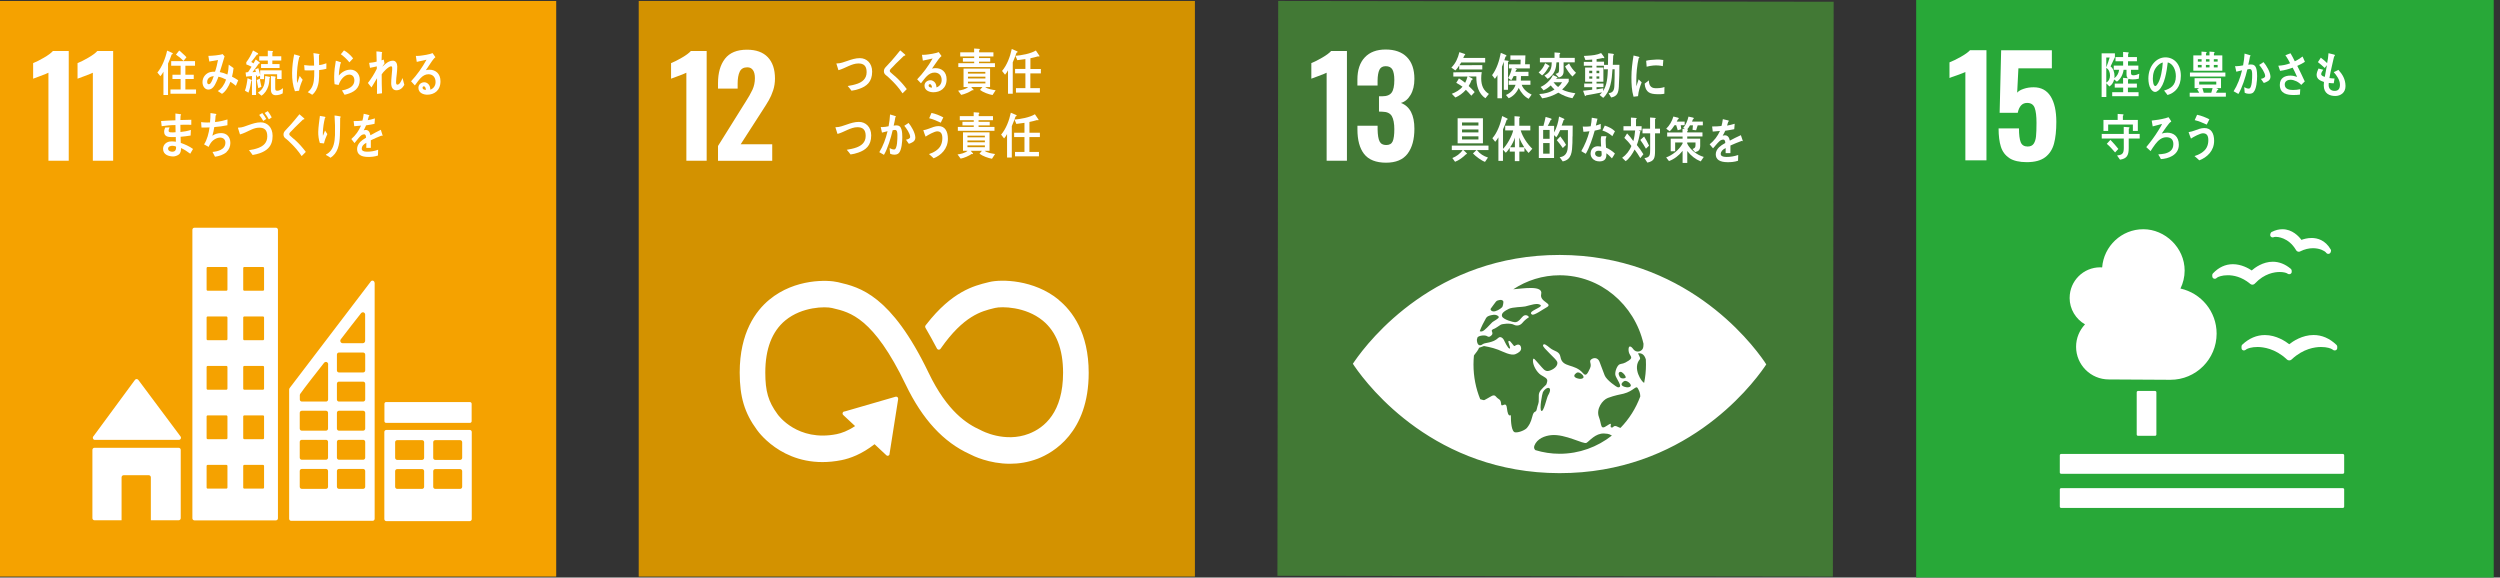
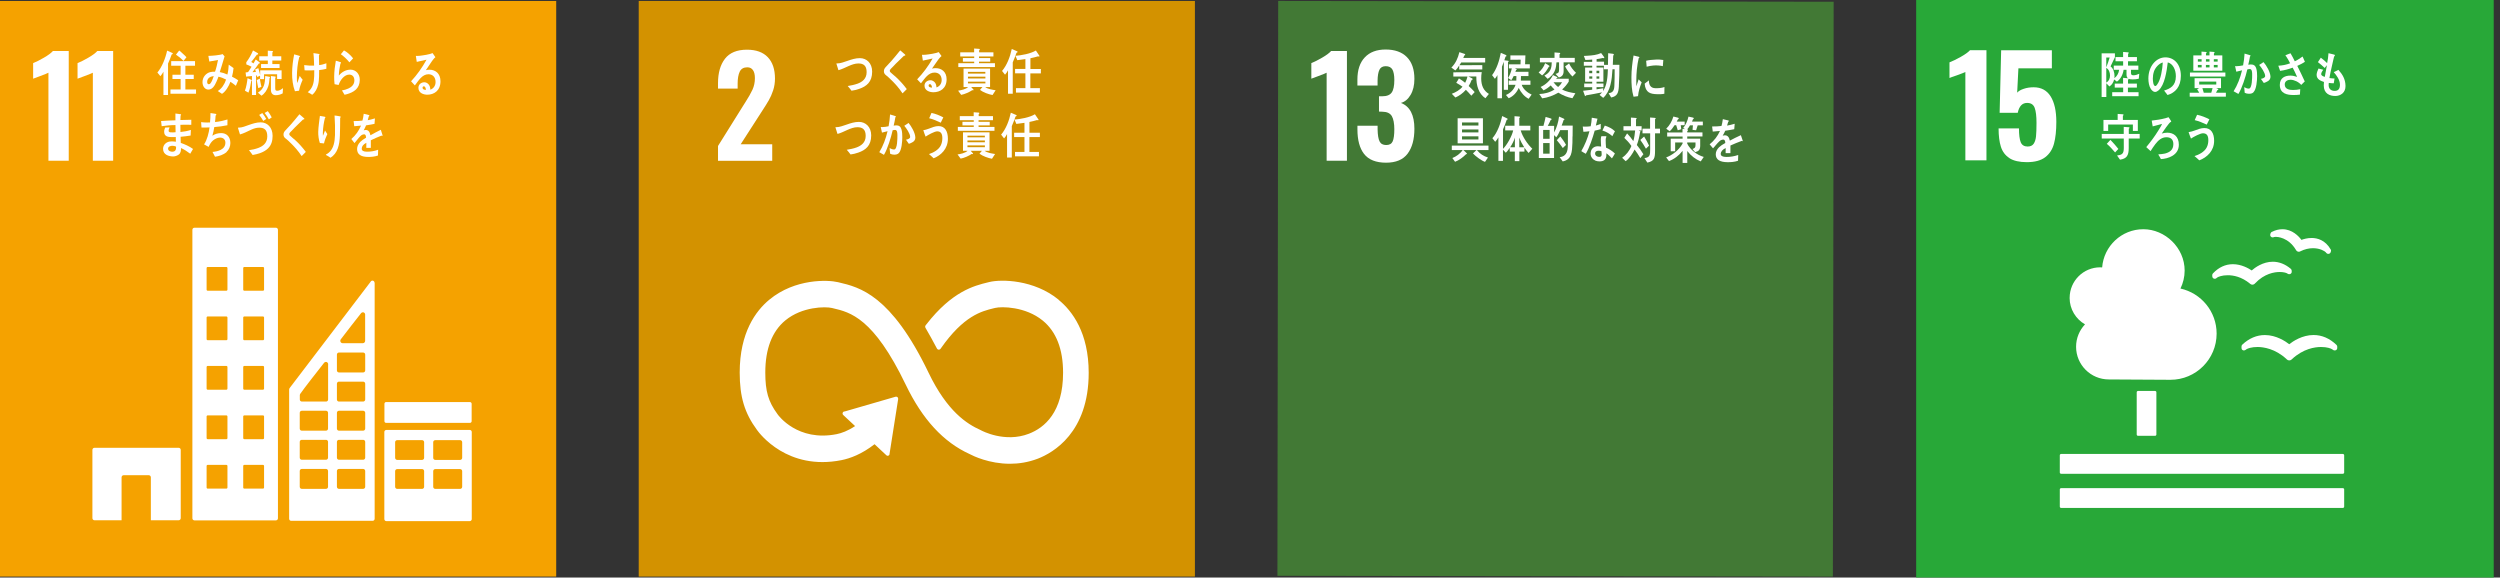
<svg xmlns="http://www.w3.org/2000/svg" width="303" height="70" viewBox="0 0 303 70" fill="none">
  <rect x="0" y="0" width="303" height="70" fill="#333333" stroke="none" />
  <path d="M67.412 0.118H0V69.882H67.412V0.118Z" fill="#F5A200" />
  <path d="M5.874 8.812C5.759 8.876 5.419 9.016 4.857 9.224C4.414 9.377 4.13 9.483 4.016 9.538V7.649C4.377 7.509 4.811 7.288 5.324 6.991C5.837 6.694 6.198 6.426 6.411 6.184H8.331V19.485H5.87V8.812H5.874Z" fill="white" />
  <path d="M11.257 8.812C11.142 8.876 10.801 9.016 10.239 9.224C9.796 9.377 9.513 9.483 9.398 9.538V7.649C9.759 7.509 10.194 7.288 10.707 6.991C11.22 6.694 11.581 6.426 11.794 6.184H13.714V19.485H11.253V8.812H11.257Z" fill="white" />
-   <path d="M11.499 53.313H21.684C21.824 53.313 21.935 53.198 21.935 53.054C21.935 52.986 21.91 52.926 21.869 52.884L21.857 52.867L16.79 46.078L16.741 46.023C16.696 45.972 16.63 45.938 16.557 45.938C16.495 45.938 16.438 45.964 16.392 46.006L16.364 46.044L16.315 46.1L11.371 52.816L11.293 52.914C11.265 52.956 11.252 53.003 11.252 53.058C11.252 53.202 11.363 53.317 11.503 53.317L11.499 53.313Z" fill="white" />
  <path d="M21.655 54.272H11.449C11.309 54.272 11.199 54.387 11.199 54.531V62.797C11.199 62.941 11.309 63.056 11.449 63.056H14.735V57.855C14.735 57.711 14.846 57.596 14.985 57.596H18.033C18.172 57.596 18.283 57.711 18.283 57.855V63.056H21.655C21.795 63.056 21.905 62.941 21.905 62.797V54.531C21.905 54.387 21.795 54.272 21.655 54.272Z" fill="white" />
  <path d="M56.931 52.107H46.827C46.692 52.107 46.581 52.217 46.581 52.353V62.911C46.581 63.047 46.692 63.162 46.827 63.162H56.931C57.066 63.162 57.177 63.051 57.177 62.911V52.353C57.177 52.213 57.066 52.107 56.931 52.107ZM51.405 59.001C51.405 59.142 51.294 59.252 51.159 59.252H48.14C48.005 59.252 47.89 59.142 47.89 59.001V57.104C47.89 56.964 48 56.853 48.14 56.853H51.159C51.294 56.853 51.405 56.964 51.405 57.104V59.001ZM51.405 55.49C51.405 55.626 51.294 55.741 51.159 55.741H48.14C48.005 55.741 47.89 55.63 47.89 55.49V53.593C47.89 53.457 48 53.346 48.14 53.346H51.159C51.294 53.346 51.405 53.457 51.405 53.593V55.49ZM56.016 59.001C56.016 59.142 55.905 59.252 55.77 59.252H52.751C52.615 59.252 52.505 59.142 52.505 59.001V57.104C52.505 56.964 52.615 56.853 52.751 56.853H55.77C55.905 56.853 56.016 56.964 56.016 57.104V59.001ZM56.016 55.49C56.016 55.626 55.905 55.741 55.77 55.741H52.751C52.615 55.741 52.505 55.63 52.505 55.49V53.593C52.505 53.457 52.615 53.346 52.751 53.346H55.77C55.905 53.346 56.016 53.457 56.016 53.593V55.49Z" fill="white" />
  <path d="M33.445 27.602H23.559C23.428 27.602 23.317 27.713 23.317 27.853V62.818C23.317 62.954 23.428 63.069 23.559 63.069H33.445C33.577 63.069 33.687 62.958 33.687 62.818V27.853C33.687 27.713 33.577 27.602 33.445 27.602ZM27.567 59.086C27.567 59.158 27.509 59.222 27.436 59.222H25.171C25.101 59.222 25.04 59.163 25.04 59.086V56.475C25.04 56.403 25.097 56.344 25.171 56.344H27.436C27.505 56.344 27.567 56.403 27.567 56.475V59.086ZM27.567 53.092C27.567 53.168 27.509 53.228 27.436 53.228H25.171C25.101 53.228 25.04 53.168 25.04 53.092V50.481C25.04 50.404 25.097 50.345 25.171 50.345H27.436C27.505 50.345 27.567 50.404 27.567 50.481V53.092ZM27.567 47.097C27.567 47.169 27.509 47.233 27.436 47.233H25.171C25.101 47.233 25.04 47.174 25.04 47.097V44.486C25.04 44.414 25.097 44.35 25.171 44.35H27.436C27.505 44.35 27.567 44.41 27.567 44.486V47.097ZM27.567 41.099C27.567 41.171 27.509 41.234 27.436 41.234H25.171C25.101 41.234 25.04 41.175 25.04 41.099V38.487C25.04 38.415 25.097 38.356 25.171 38.356H27.436C27.505 38.356 27.567 38.415 27.567 38.487V41.099ZM27.567 35.104C27.567 35.176 27.509 35.236 27.436 35.236H25.171C25.101 35.236 25.04 35.176 25.04 35.104V32.493C25.04 32.417 25.097 32.357 25.171 32.357H27.436C27.505 32.357 27.567 32.417 27.567 32.493V35.104ZM32.005 59.086C32.005 59.158 31.948 59.222 31.874 59.222H29.61C29.536 59.222 29.478 59.163 29.478 59.086V56.475C29.478 56.403 29.536 56.344 29.61 56.344H31.874C31.948 56.344 32.005 56.403 32.005 56.475V59.086ZM32.005 53.092C32.005 53.168 31.948 53.228 31.874 53.228H29.61C29.536 53.228 29.478 53.168 29.478 53.092V50.481C29.478 50.404 29.536 50.345 29.61 50.345H31.874C31.948 50.345 32.005 50.404 32.005 50.481V53.092ZM32.005 47.097C32.005 47.169 31.948 47.233 31.874 47.233H29.61C29.536 47.233 29.478 47.174 29.478 47.097V44.486C29.478 44.414 29.536 44.35 29.61 44.35H31.874C31.948 44.35 32.005 44.41 32.005 44.486V47.097ZM32.005 41.099C32.005 41.171 31.948 41.234 31.874 41.234H29.61C29.536 41.234 29.478 41.175 29.478 41.099V38.487C29.478 38.415 29.536 38.356 29.61 38.356H31.874C31.948 38.356 32.005 38.415 32.005 38.487V41.099ZM32.005 35.104C32.005 35.176 31.948 35.236 31.874 35.236H29.61C29.536 35.236 29.478 35.176 29.478 35.104V32.493C29.478 32.417 29.536 32.357 29.61 32.357H31.874C31.948 32.357 32.005 32.417 32.005 32.493V35.104Z" fill="white" />
  <path d="M46.794 48.732H56.963C57.074 48.732 57.164 48.825 57.164 48.94V51.045C57.164 51.16 57.074 51.254 56.963 51.254H46.794C46.683 51.254 46.593 51.16 46.593 51.045V48.94C46.593 48.825 46.683 48.727 46.798 48.727L46.794 48.732Z" fill="white" />
  <path d="M45.387 34.204C45.354 34.094 45.26 34.009 45.137 34.009C45.084 34.009 45.038 34.03 44.997 34.055C44.989 34.055 44.985 34.064 44.977 34.068L44.895 34.178L35.177 46.936L35.132 47C35.082 47.051 35.05 47.118 35.045 47.199V62.873C35.045 63.009 35.152 63.124 35.288 63.124H45.166C45.301 63.124 45.408 63.013 45.408 62.873V34.31C45.408 34.272 45.399 34.238 45.383 34.204H45.387ZM41.297 41.133L41.367 41.043C42.032 40.16 43.151 38.734 43.697 38.042L43.767 37.953C43.82 37.889 43.898 37.846 43.984 37.846C44.12 37.846 44.226 37.948 44.255 38.08V41.306C44.255 41.464 44.136 41.587 43.988 41.595C43.984 41.595 43.98 41.595 43.976 41.595C43.972 41.595 43.968 41.595 43.964 41.595H41.535C41.535 41.595 41.527 41.595 41.523 41.595C41.519 41.595 41.515 41.595 41.511 41.595C41.363 41.587 41.244 41.464 41.244 41.306C41.244 41.243 41.264 41.183 41.297 41.133ZM39.759 58.997C39.759 59.137 39.652 59.248 39.517 59.248H36.571C36.436 59.248 36.329 59.137 36.329 58.997V57.087C36.329 56.951 36.436 56.836 36.571 56.836H39.517C39.652 56.836 39.759 56.947 39.759 57.087V58.997ZM39.759 55.469C39.759 55.609 39.652 55.72 39.517 55.72H36.571C36.436 55.72 36.329 55.609 36.329 55.469V53.559C36.329 53.419 36.436 53.308 36.571 53.308H39.517C39.652 53.308 39.759 53.419 39.759 53.559V55.469ZM39.759 51.946C39.759 52.081 39.652 52.196 39.517 52.196H36.571C36.436 52.196 36.329 52.086 36.329 51.946V50.035C36.329 49.895 36.436 49.785 36.571 49.785H39.517C39.652 49.785 39.759 49.895 39.759 50.035V51.946ZM39.767 44.215V48.418C39.767 48.558 39.656 48.668 39.525 48.668H36.58C36.444 48.668 36.338 48.558 36.338 48.418V47.887C36.338 47.853 36.346 47.823 36.358 47.794C36.362 47.785 36.362 47.781 36.374 47.764C36.379 47.751 36.387 47.743 36.395 47.73C36.403 47.717 36.416 47.704 36.424 47.687C36.801 47.131 38.499 44.962 39.213 44.058L39.283 43.968C39.336 43.905 39.414 43.862 39.5 43.862C39.636 43.862 39.742 43.964 39.771 44.096V44.21L39.767 44.215ZM44.263 58.997C44.263 59.137 44.152 59.248 44.021 59.248H41.076C40.94 59.248 40.834 59.137 40.834 58.997V57.087C40.834 56.951 40.94 56.836 41.076 56.836H44.021C44.152 56.836 44.263 56.947 44.263 57.087V58.997ZM44.263 55.469C44.263 55.609 44.152 55.72 44.021 55.72H41.076C40.94 55.72 40.834 55.609 40.834 55.469V53.559C40.834 53.419 40.94 53.308 41.076 53.308H44.021C44.152 53.308 44.263 53.419 44.263 53.559V55.469ZM44.263 51.946C44.263 52.081 44.152 52.196 44.021 52.196H41.076C40.94 52.196 40.834 52.086 40.834 51.946V50.035C40.834 49.895 40.94 49.785 41.076 49.785H44.021C44.152 49.785 44.263 49.895 44.263 50.035V51.946ZM44.263 48.418C44.263 48.553 44.152 48.668 44.021 48.668H41.076C40.94 48.668 40.834 48.558 40.834 48.418V46.507C40.834 46.367 40.94 46.257 41.076 46.257H44.021C44.152 46.257 44.263 46.367 44.263 46.507V48.418ZM44.263 44.89C44.263 45.03 44.152 45.14 44.021 45.14H41.076C40.94 45.14 40.834 45.03 40.834 44.89V42.979C40.834 42.839 40.94 42.729 41.076 42.729H44.021C44.152 42.729 44.263 42.839 44.263 42.979V44.89Z" fill="white" />
  <path d="M20.81 6.596C20.679 6.978 20.527 7.343 20.367 7.708V11.512H19.809V8.689C19.715 8.884 19.572 9.071 19.44 9.232L19.075 8.791C19.633 8.133 20.064 7.042 20.253 6.133L20.892 6.422C20.917 6.435 20.942 6.46 20.942 6.494C20.942 6.562 20.852 6.592 20.814 6.596H20.81ZM20.659 11.359V10.846H21.893V9.576H20.901V9.058H21.893V7.967H20.749V7.411H23.637V7.967H22.468V9.058H23.481V9.576H22.468V10.846H23.76V11.359H20.654H20.659ZM22.242 7.381C21.959 7.093 21.655 6.838 21.327 6.622L21.721 6.121C21.885 6.248 22.045 6.397 22.197 6.541C22.337 6.664 22.476 6.791 22.599 6.936L22.242 7.386V7.381Z" fill="white" />
  <path d="M28.6 10.408C28.383 10.234 28.161 10.056 27.927 9.912C27.735 10.442 27.345 11.109 26.906 11.372L26.393 11.033C26.861 10.757 27.209 10.226 27.402 9.644C27.107 9.487 26.795 9.364 26.475 9.296C26.405 9.5 26.327 9.704 26.237 9.895C26.024 10.374 25.757 10.858 25.253 10.858C24.838 10.858 24.543 10.455 24.543 9.958C24.543 9.326 24.978 8.876 25.458 8.744C25.655 8.689 25.864 8.685 26.061 8.689C26.2 8.328 26.352 7.666 26.422 7.271L25.367 7.458L25.253 6.77H25.306C25.651 6.77 26.684 6.685 26.976 6.554C27.049 6.647 27.136 6.74 27.218 6.83C27.115 7.195 27 7.556 26.893 7.916C26.807 8.192 26.729 8.468 26.635 8.736C26.951 8.795 27.263 8.893 27.558 9.033C27.661 8.651 27.706 8.239 27.722 7.836C27.919 7.972 28.116 8.103 28.305 8.252C28.264 8.604 28.214 8.956 28.12 9.292C28.374 9.423 28.629 9.555 28.871 9.729C28.785 9.95 28.69 10.179 28.588 10.4L28.6 10.408ZM25.109 9.929C25.109 10.077 25.162 10.209 25.298 10.209C25.388 10.209 25.445 10.175 25.507 10.103C25.663 9.924 25.827 9.47 25.905 9.224C25.556 9.254 25.109 9.428 25.109 9.929Z" fill="white" />
  <path d="M30.447 9.831C30.369 10.302 30.291 10.799 30.111 11.228L29.684 10.99C29.852 10.566 29.951 9.941 30 9.474L30.476 9.682C30.476 9.682 30.509 9.716 30.509 9.742C30.509 9.789 30.476 9.818 30.443 9.831H30.447ZM33.585 9.576V8.999H32.002V9.593H31.522V9.173L31.173 9.334C31.157 9.271 31.136 9.198 31.124 9.135L31.034 9.152V11.517H30.537V9.211C30.303 9.228 30.061 9.258 29.828 9.288L29.766 8.782C29.844 8.782 29.93 8.77 30.004 8.753C30.066 8.736 30.09 8.71 30.131 8.651C30.258 8.473 30.369 8.277 30.488 8.09C30.279 7.989 30.074 7.878 29.852 7.806V7.543C30.168 7.131 30.459 6.617 30.665 6.112L31.181 6.405C31.218 6.43 31.288 6.456 31.288 6.524C31.288 6.626 31.198 6.626 31.14 6.617C30.915 6.919 30.697 7.224 30.451 7.509C30.541 7.568 30.636 7.615 30.73 7.679C30.82 7.526 30.907 7.364 30.993 7.207L31.444 7.539C31.469 7.556 31.493 7.581 31.493 7.623C31.493 7.704 31.415 7.7 31.37 7.7C31.112 8.052 30.866 8.422 30.595 8.753C30.734 8.748 30.878 8.74 31.017 8.719C30.985 8.617 30.964 8.511 30.923 8.417L31.309 8.256C31.395 8.532 31.46 8.816 31.534 9.101V8.528H34.131V9.576H33.593H33.585ZM31.305 10.684C31.235 10.362 31.169 10.031 31.12 9.699L31.489 9.534C31.547 9.865 31.608 10.2 31.686 10.523L31.309 10.684H31.305ZM32.67 9.462C32.646 9.793 32.617 10.128 32.519 10.438C32.363 10.926 32.076 11.359 31.69 11.597L31.259 11.232C31.998 10.757 32.117 10.175 32.145 9.211L32.662 9.309C32.691 9.313 32.728 9.334 32.728 9.381C32.728 9.419 32.695 9.445 32.67 9.457V9.462ZM33.007 7.343V7.768H33.885V8.243H31.641V7.768H32.461V7.335H31.419V6.821H32.457V6.138L33.011 6.184C33.044 6.184 33.089 6.21 33.089 6.256C33.089 6.303 33.044 6.341 33.011 6.35V6.821H34.09V7.339H33.007V7.343ZM34.258 11.317C34.016 11.466 33.688 11.538 33.417 11.538C33.064 11.538 32.835 11.33 32.835 10.871V9.215L33.343 9.275C33.372 9.279 33.421 9.292 33.421 9.339C33.421 9.381 33.384 9.411 33.356 9.423V10.638C33.356 10.926 33.388 11.003 33.63 11.003C33.836 11.003 34.131 10.82 34.299 10.68L34.262 11.321L34.258 11.317Z" fill="white" />
  <path d="M36.243 10.994C36.079 11.02 35.911 11.041 35.747 11.058C35.489 10.383 35.394 9.589 35.402 8.85C35.41 8.086 35.505 7.326 35.653 6.588C35.8 6.626 35.952 6.668 36.1 6.711C36.165 6.728 36.231 6.74 36.292 6.77C36.321 6.783 36.354 6.796 36.354 6.834C36.354 6.881 36.309 6.915 36.268 6.923C36.059 7.704 35.993 8.502 35.981 9.322C35.981 9.559 35.977 9.831 36.03 10.069C36.128 9.78 36.227 9.483 36.325 9.199C36.436 9.36 36.555 9.521 36.682 9.666C36.493 10.082 36.325 10.536 36.247 10.994H36.243ZM38.68 8.485C38.68 8.744 38.68 9.008 38.672 9.267C38.66 9.593 38.643 9.916 38.565 10.235C38.454 10.735 38.212 11.198 37.839 11.487C37.659 11.377 37.486 11.258 37.302 11.173C37.913 10.663 38.052 10.052 38.081 9.224C38.089 8.986 38.089 8.749 38.089 8.511C37.79 8.536 37.495 8.545 37.199 8.536C37.105 8.536 37.01 8.524 36.916 8.519C36.896 8.307 36.883 8.099 36.867 7.891C37.076 7.921 37.294 7.942 37.507 7.95C37.696 7.959 37.88 7.959 38.069 7.95C38.069 7.619 38.044 7.297 38.032 6.97C38.024 6.796 38.011 6.613 37.987 6.435C38.147 6.465 38.303 6.482 38.459 6.507C38.524 6.515 38.594 6.52 38.655 6.545C38.688 6.554 38.725 6.571 38.721 6.617C38.721 6.656 38.684 6.694 38.655 6.702C38.655 7.097 38.676 7.492 38.676 7.887C38.975 7.87 39.275 7.768 39.558 7.67C39.566 7.891 39.546 8.116 39.554 8.337C39.275 8.417 38.971 8.464 38.68 8.494V8.485Z" fill="white" />
  <path d="M42.064 11.41C41.966 11.44 41.867 11.461 41.761 11.487C41.711 11.398 41.453 10.973 41.453 10.973C41.453 10.956 41.473 10.952 41.481 10.952C41.736 10.905 41.974 10.846 42.216 10.731C42.573 10.57 42.942 10.281 42.95 9.763C42.954 9.305 42.716 9.05 42.339 9.041C41.761 9.033 41.235 9.678 41.043 10.298C40.879 10.268 40.71 10.23 40.55 10.205C40.513 9.899 40.497 9.598 40.501 9.296C40.509 8.642 40.591 7.989 40.702 7.356L41.276 7.538C41.305 7.543 41.334 7.568 41.334 7.611C41.334 7.657 41.289 7.696 41.26 7.704C41.153 8.18 41.08 8.672 41.067 9.156C41.465 8.689 41.945 8.439 42.507 8.443C43.098 8.451 43.615 8.935 43.606 9.682C43.594 10.774 42.831 11.185 42.064 11.41ZM42.347 7.555C42.039 7.169 41.691 6.842 41.309 6.575C41.441 6.422 41.559 6.261 41.691 6.108C42.076 6.299 42.515 6.711 42.798 7.072C42.642 7.233 42.499 7.398 42.347 7.555Z" fill="white" />
-   <path d="M48.057 10.943C47.614 10.943 47.413 10.595 47.413 10.086C47.413 9.576 47.491 9.029 47.528 8.494C47.532 8.417 47.532 8.332 47.532 8.256C47.532 8.141 47.516 8.035 47.397 8.035C47.11 8.035 46.425 8.723 46.26 9.012C46.26 9.772 46.269 10.549 46.301 11.309L45.694 11.381C45.694 10.752 45.698 10.111 45.698 9.479C45.481 9.861 45.247 10.226 45.026 10.595C44.87 10.43 44.739 10.234 44.591 10.056C45.001 9.534 45.362 8.957 45.67 8.332V8.044C45.391 8.099 45.124 8.175 44.845 8.222C44.812 8.018 44.784 7.814 44.739 7.619C45.046 7.581 45.358 7.56 45.653 7.462C45.653 7.05 45.637 6.634 45.62 6.231C45.756 6.235 46.137 6.261 46.252 6.303C46.285 6.316 46.318 6.333 46.318 6.388C46.318 6.418 46.301 6.447 46.277 6.452C46.26 6.745 46.248 7.033 46.244 7.318C46.33 7.292 46.416 7.25 46.507 7.22C46.544 7.377 46.572 7.53 46.605 7.679C46.515 7.793 46.437 7.916 46.355 8.044L46.363 8.061C46.74 7.696 47.126 7.356 47.631 7.356C47.963 7.356 48.147 7.679 48.147 8.056C48.147 8.358 48.123 8.655 48.09 8.961C48.053 9.279 48.008 9.593 48.004 9.92V9.937C48 10.069 48.016 10.26 48.156 10.26C48.463 10.26 48.664 9.746 48.787 9.457C48.861 9.733 48.935 10.005 49.005 10.285C48.783 10.684 48.463 10.939 48.057 10.939V10.943Z" fill="white" />
  <path d="M51.786 11.478C51.376 11.478 50.712 11.296 50.712 10.646C50.712 10.188 51.105 9.971 51.425 9.971C51.717 9.971 52.004 10.184 52.106 10.527C52.135 10.638 52.151 10.752 52.156 10.867C52.5 10.757 52.791 10.421 52.791 9.95C52.791 9.309 52.402 8.999 51.926 8.999C51.179 8.999 50.748 9.738 50.281 10.353C50.129 10.184 49.977 10.018 49.821 9.852C50.535 9.084 51.167 8.201 51.696 7.233C51.302 7.331 50.904 7.411 50.511 7.5L50.4 6.77C50.453 6.779 50.502 6.779 50.556 6.779C50.777 6.779 50.995 6.749 51.212 6.715C51.511 6.673 51.819 6.622 52.118 6.541C52.221 6.515 52.324 6.473 52.43 6.435C52.545 6.6 52.66 6.762 52.771 6.932C52.722 6.974 52.668 7.021 52.623 7.067C52.508 7.191 52.402 7.348 52.303 7.483C52.065 7.819 51.844 8.167 51.614 8.507C51.762 8.464 51.917 8.451 52.069 8.451C52.758 8.451 53.386 8.897 53.386 9.844C53.386 10.999 52.599 11.478 51.782 11.478H51.786ZM51.368 10.468C51.273 10.468 51.216 10.51 51.216 10.633C51.216 10.863 51.499 10.893 51.626 10.893C51.602 10.714 51.552 10.464 51.368 10.464V10.468Z" fill="white" />
  <path d="M23.062 18.636C22.705 18.373 22.34 18.114 21.942 17.944C21.938 18.267 21.91 18.543 21.663 18.734C21.487 18.869 21.196 18.967 20.986 18.963C20.494 18.954 19.752 18.78 19.764 18.025C19.772 17.503 20.195 17.205 20.58 17.154C20.707 17.133 20.843 17.142 20.974 17.142C21.093 17.142 21.208 17.159 21.319 17.176C21.319 16.985 21.311 16.794 21.302 16.607C21.138 16.615 20.97 16.619 20.802 16.615C20.42 16.611 19.887 16.573 19.895 15.957C19.895 15.775 19.953 15.609 20.022 15.46L20.552 15.435C20.511 15.545 20.437 15.719 20.437 15.847C20.437 16.038 20.642 16.042 20.748 16.042C20.929 16.042 21.11 16.055 21.282 16.025C21.265 15.736 21.265 15.444 21.265 15.159C20.707 15.159 20.15 15.214 19.596 15.295C19.563 15.083 19.543 14.875 19.522 14.667C20.1 14.628 20.679 14.594 21.261 14.582C21.261 14.395 21.261 14.208 21.261 14.017V13.758C21.405 13.779 21.54 13.792 21.68 13.813C21.75 13.826 21.827 13.83 21.897 13.847C21.922 13.856 21.951 13.864 21.951 13.907C21.951 13.953 21.913 13.983 21.885 13.996C21.872 14.183 21.868 14.361 21.864 14.548C22.307 14.531 22.746 14.518 23.185 14.514V15.125C22.742 15.117 22.303 15.112 21.864 15.125C21.86 15.418 21.864 15.707 21.872 16C22.299 15.957 22.722 15.885 23.136 15.745L23.103 16.428C22.697 16.492 22.295 16.547 21.889 16.577C21.889 16.823 21.897 17.074 21.91 17.32C22.418 17.494 22.935 17.723 23.395 18.054C23.284 18.25 23.169 18.445 23.054 18.636H23.062ZM21.335 17.766C21.192 17.698 21.044 17.672 20.896 17.668C20.72 17.668 20.375 17.736 20.371 18.02C20.371 18.301 20.691 18.386 20.872 18.39C21.151 18.39 21.335 18.258 21.339 17.902C21.339 17.859 21.339 17.812 21.339 17.77L21.335 17.766Z" fill="white" />
  <path d="M27.469 18.424C27.062 18.776 26.546 18.925 26.057 18.997C25.951 18.806 25.869 18.602 25.754 18.415C26.308 18.364 27.317 18.177 27.317 17.29C27.317 16.849 26.989 16.674 26.669 16.674C26.377 16.674 26.033 16.836 25.799 17.04C25.582 17.227 25.409 17.524 25.282 17.804L24.732 17.498C25.093 16.976 25.315 16.11 25.397 15.443C25.204 15.456 25.015 15.46 24.823 15.46H24.421C24.404 15.24 24.38 15.023 24.375 14.802C24.613 14.832 24.855 14.849 25.098 14.849C25.216 14.849 25.335 14.849 25.454 14.841C25.495 14.467 25.508 14.085 25.508 13.703C25.655 13.724 25.803 13.745 25.951 13.766C26.016 13.779 26.086 13.779 26.148 13.8C26.18 13.813 26.221 13.83 26.221 13.885C26.221 13.941 26.172 13.987 26.131 14.004C26.111 14.267 26.098 14.531 26.061 14.79C26.57 14.747 27.075 14.628 27.571 14.48L27.563 15.18C27.034 15.282 26.505 15.367 25.971 15.401C25.91 15.753 25.848 16.118 25.737 16.454C26.074 16.22 26.431 16.131 26.816 16.131C27.436 16.131 27.92 16.551 27.92 17.337C27.92 17.757 27.743 18.165 27.46 18.411L27.469 18.424Z" fill="white" />
  <path d="M32.514 17.957C32.018 18.466 31.251 18.678 30.619 18.785C30.471 18.589 30.332 18.381 30.176 18.203C30.558 18.152 30.947 18.067 31.316 17.927C31.866 17.719 32.395 17.341 32.395 16.526C32.395 15.711 32.002 15.473 31.423 15.473C30.812 15.473 30.283 15.809 29.721 16.059C29.515 16.152 29.302 16.233 29.085 16.293C29.06 16.208 28.843 15.528 28.843 15.511C28.843 15.452 28.904 15.469 28.933 15.469C29.335 15.469 29.758 15.291 30.147 15.15C30.623 14.985 31.095 14.828 31.595 14.828C32.387 14.828 33.039 15.427 33.039 16.467C33.039 17.065 32.892 17.575 32.51 17.957H32.514ZM31.911 14.658C31.764 14.399 31.591 14.153 31.415 13.928L31.788 13.699C31.965 13.928 32.133 14.161 32.268 14.42L31.911 14.654V14.658ZM32.584 14.467C32.432 14.191 32.268 13.924 32.075 13.69L32.457 13.469C32.633 13.707 32.801 13.953 32.933 14.229L32.584 14.467Z" fill="white" />
  <path d="M36.56 18.916C36.137 18.275 35.645 17.723 35.112 17.222C34.976 17.086 34.837 16.955 34.693 16.844C34.607 16.776 34.521 16.717 34.451 16.624C34.385 16.53 34.361 16.424 34.361 16.309C34.361 16.084 34.451 15.957 34.582 15.813C34.812 15.554 35.054 15.316 35.28 15.057C35.616 14.662 35.961 14.263 36.289 13.847C36.428 13.97 36.568 14.085 36.707 14.208C36.761 14.251 36.822 14.297 36.867 14.348C36.88 14.365 36.892 14.378 36.892 14.399C36.892 14.48 36.785 14.492 36.732 14.48C36.416 14.794 36.088 15.104 35.764 15.422C35.628 15.554 35.505 15.702 35.37 15.834C35.309 15.898 35.235 15.957 35.177 16.025C35.124 16.08 35.062 16.169 35.062 16.259C35.062 16.339 35.099 16.386 35.148 16.433C35.349 16.632 35.575 16.802 35.784 16.985C36.248 17.409 36.679 17.889 37.064 18.411C36.896 18.572 36.732 18.746 36.564 18.912L36.56 18.916Z" fill="white" />
  <path d="M39.271 17.384C39.103 17.371 38.931 17.354 38.767 17.333C38.631 16.959 38.557 16.382 38.57 15.974C38.59 15.329 38.697 14.684 38.771 14.047C38.918 14.068 39.074 14.102 39.222 14.123C39.275 14.136 39.345 14.14 39.398 14.161C39.423 14.174 39.439 14.187 39.439 14.225C39.439 14.268 39.402 14.297 39.378 14.314C39.242 14.87 39.152 15.444 39.132 16.025C39.132 16.144 39.132 16.263 39.132 16.386C39.132 16.399 39.128 16.428 39.144 16.428C39.16 16.428 39.169 16.382 39.177 16.378C39.246 16.186 39.32 16.004 39.394 15.821L39.673 16.25C39.505 16.611 39.357 16.98 39.267 17.384H39.271ZM41.228 14.302C41.224 15.002 41.22 15.72 41.195 16.428C41.158 17.553 40.924 18.602 40.042 19.12C39.899 18.988 39.685 18.887 39.526 18.793C39.513 18.789 39.497 18.785 39.497 18.764C39.497 18.738 39.521 18.721 39.538 18.712C39.657 18.645 39.767 18.577 39.874 18.483C40.44 17.995 40.572 17.184 40.6 16.382C40.625 15.592 40.6 14.786 40.547 14C40.695 14.004 40.855 14.043 40.998 14.064C41.076 14.081 41.166 14.081 41.24 14.106C41.269 14.115 41.289 14.132 41.285 14.174C41.285 14.221 41.252 14.263 41.228 14.297V14.302Z" fill="white" />
  <path d="M46.302 16.467C46.278 16.467 46.257 16.454 46.233 16.437C45.896 16.564 45.252 16.845 44.944 17.002V17.923H44.395C44.399 17.834 44.399 17.745 44.399 17.643V17.307C44.026 17.498 43.841 17.745 43.841 18.02C43.841 18.262 44.054 18.386 44.477 18.386C44.936 18.386 45.355 18.322 45.831 18.148L45.81 18.848C45.4 18.997 44.949 19.022 44.645 19.022C43.734 19.022 43.279 18.704 43.279 18.063C43.279 17.753 43.41 17.464 43.66 17.201C43.816 17.04 44.054 16.866 44.366 16.688C44.358 16.42 44.284 16.28 44.149 16.28C43.976 16.28 43.816 16.352 43.669 16.509C43.574 16.603 43.455 16.73 43.312 16.917C43.139 17.125 43.033 17.269 42.967 17.341C42.885 17.235 42.754 17.074 42.581 16.849C43.102 16.399 43.492 15.851 43.755 15.223C43.509 15.257 43.234 15.282 42.934 15.299C42.918 15.07 42.889 14.862 42.861 14.675C43.295 14.675 43.656 14.658 43.927 14.616C43.984 14.442 44.034 14.166 44.083 13.788L44.711 13.945C44.748 13.958 44.768 13.983 44.768 14.017C44.768 14.051 44.743 14.085 44.694 14.106C44.67 14.208 44.629 14.365 44.571 14.569C44.784 14.539 45.1 14.45 45.441 14.348L45.392 15.011C45.137 15.07 44.793 15.129 44.366 15.193C44.3 15.376 44.194 15.596 44.079 15.796C44.19 15.758 44.284 15.754 44.346 15.754C44.629 15.754 44.813 15.961 44.899 16.395C45.273 16.178 45.695 15.957 46.155 15.728L46.368 16.399C46.368 16.45 46.352 16.471 46.31 16.471L46.302 16.467Z" fill="white" />
  <path d="M144.823 0.118H77.412V69.882H144.823V0.118Z" fill="#D39200" />
-   <path d="M83.191 8.812C83.076 8.876 82.736 9.016 82.174 9.224C81.731 9.377 81.448 9.483 81.333 9.538V7.649C81.694 7.509 82.129 7.288 82.642 6.991C83.154 6.694 83.515 6.426 83.729 6.184H85.648V19.485H83.187V8.812H83.191Z" fill="white" />
  <path d="M87.019 17.698L90.128 12.722L90.317 12.425C90.719 11.801 91.014 11.279 91.207 10.858C91.396 10.438 91.494 9.975 91.494 9.47C91.494 9.041 91.416 8.719 91.256 8.494C91.096 8.269 90.871 8.158 90.575 8.158C90.132 8.158 89.825 8.332 89.656 8.685C89.488 9.037 89.402 9.517 89.402 10.128V10.735H87.023V10.077C87.023 8.829 87.306 7.84 87.872 7.114C88.438 6.388 89.324 6.023 90.53 6.023C91.642 6.023 92.483 6.329 93.061 6.936C93.639 7.543 93.927 8.405 93.927 9.521C93.927 10.026 93.853 10.502 93.705 10.952C93.558 11.402 93.381 11.801 93.18 12.149C92.979 12.501 92.667 12.998 92.245 13.643L89.771 17.485H93.594V19.489H87.023V17.698H87.019Z" fill="white" />
  <path d="M128.303 36.322C125.313 33.877 121.35 33.826 119.898 34.183L119.73 34.225C118.052 34.633 115.39 35.312 112.276 39.315C112.26 39.337 112.239 39.362 112.223 39.383L112.182 39.434C112.153 39.481 112.128 39.532 112.128 39.591C112.128 39.638 112.141 39.685 112.161 39.727L112.235 39.85C112.625 40.525 113.121 41.4 113.535 42.202C113.54 42.211 113.544 42.219 113.548 42.228C113.593 42.317 113.679 42.38 113.786 42.38C113.86 42.38 113.921 42.351 113.97 42.304C113.991 42.279 114.011 42.249 114.028 42.224C116.793 38.267 118.967 37.719 120.439 37.362L120.616 37.32C121.379 37.129 124.283 37.142 126.379 38.853C128.016 40.19 128.845 42.317 128.845 45.174C128.845 49.967 126.593 51.839 124.702 52.569C121.773 53.703 118.967 52.187 118.946 52.175L118.819 52.111C117.211 51.389 114.811 49.886 112.547 45.182C107.989 35.707 104.174 34.815 101.651 34.221L101.516 34.191C100.367 33.919 96.376 33.733 93.242 36.322C91.601 37.677 89.652 40.304 89.652 45.153C89.652 48.108 90.239 50.056 91.745 52.107C92.077 52.574 95.453 57.065 101.979 55.771C103.026 55.563 104.441 55.049 105.996 53.839L107.431 55.181C107.526 55.27 107.673 55.261 107.76 55.163C107.801 55.117 107.817 55.062 107.817 55.002V54.981L108.855 48.384V48.311C108.855 48.248 108.83 48.18 108.777 48.137C108.732 48.095 108.678 48.078 108.625 48.078H108.58L108.514 48.091L102.406 49.861L102.295 49.878C102.25 49.886 102.209 49.912 102.181 49.95C102.09 50.052 102.098 50.205 102.197 50.294L102.267 50.362L103.637 51.64C102.755 52.23 101.984 52.502 101.397 52.62C96.675 53.554 94.341 50.353 94.255 50.226L94.222 50.179C93.123 48.689 92.754 47.42 92.754 45.157C92.754 42.291 93.57 40.164 95.178 38.836C97.221 37.15 100.039 37.138 100.835 37.328L100.97 37.362C103.038 37.846 105.872 38.509 109.774 46.622C111.8 50.833 114.339 53.588 117.535 55.04C117.941 55.257 119.882 56.208 122.4 56.208C123.455 56.208 124.607 56.042 125.789 55.588C127.639 54.871 131.95 52.429 131.95 45.182C131.95 40.339 129.969 37.702 128.308 36.344" fill="white" />
  <path d="M104.122 10.774C103.822 10.875 103.514 10.96 103.203 10.994C103.051 10.803 102.907 10.599 102.743 10.425C103.137 10.362 103.539 10.281 103.925 10.145C104.495 9.937 105.036 9.555 105.036 8.744C105.036 7.933 104.634 7.691 104.035 7.691C103.211 7.691 102.431 8.294 101.619 8.506C101.595 8.422 101.373 7.751 101.373 7.721C101.373 7.662 101.447 7.687 101.484 7.687C101.882 7.687 102.333 7.5 102.714 7.377C103.203 7.203 103.699 7.046 104.216 7.046C105.028 7.046 105.705 7.649 105.705 8.685C105.705 9.929 105.032 10.464 104.126 10.774H104.122Z" fill="white" />
  <path d="M109.388 11.317C108.953 10.659 108.449 10.09 107.899 9.576C107.76 9.441 107.616 9.3 107.468 9.186C107.378 9.114 107.292 9.054 107.222 8.957C107.153 8.859 107.128 8.753 107.128 8.634C107.128 8.405 107.222 8.273 107.354 8.124C107.592 7.861 107.838 7.615 108.071 7.348C108.42 6.94 108.769 6.532 109.105 6.104C109.249 6.227 109.392 6.35 109.536 6.473C109.589 6.515 109.655 6.562 109.7 6.617C109.716 6.634 109.725 6.647 109.725 6.673C109.725 6.757 109.614 6.766 109.561 6.757C109.232 7.08 108.896 7.394 108.564 7.725C108.424 7.861 108.297 8.014 108.158 8.15C108.092 8.218 108.018 8.277 107.961 8.349C107.907 8.409 107.842 8.498 107.842 8.587C107.842 8.672 107.883 8.719 107.932 8.766C108.141 8.969 108.375 9.143 108.584 9.334C109.06 9.772 109.503 10.26 109.901 10.799C109.729 10.965 109.561 11.147 109.388 11.313V11.317Z" fill="white" />
  <path d="M113.125 11.181C112.715 11.181 112.05 11.007 112.05 10.379C112.05 9.937 112.448 9.725 112.764 9.725C113.055 9.725 113.343 9.929 113.449 10.264C113.478 10.374 113.494 10.48 113.498 10.595C113.847 10.489 114.13 10.162 114.13 9.708C114.13 9.092 113.74 8.795 113.265 8.795C112.518 8.795 112.087 9.508 111.62 10.098C111.468 9.937 111.312 9.776 111.16 9.614C111.874 8.872 112.506 8.022 113.035 7.088C112.637 7.182 112.243 7.263 111.849 7.347L111.743 6.638C111.796 6.647 111.845 6.647 111.899 6.647C112.12 6.647 112.338 6.617 112.555 6.588C112.858 6.545 113.162 6.498 113.461 6.418C113.564 6.392 113.671 6.35 113.773 6.316C113.888 6.477 114.003 6.634 114.114 6.796C114.065 6.838 114.011 6.88 113.966 6.927C113.851 7.046 113.745 7.195 113.646 7.326C113.408 7.649 113.187 7.984 112.957 8.315C113.105 8.273 113.256 8.26 113.412 8.26C114.101 8.26 114.729 8.693 114.729 9.606C114.729 10.718 113.941 11.181 113.125 11.181ZM112.707 10.205C112.612 10.205 112.551 10.247 112.551 10.366C112.551 10.587 112.834 10.616 112.961 10.616C112.936 10.442 112.887 10.205 112.703 10.205H112.707Z" fill="white" />
  <path d="M120.293 11.517C119.841 11.44 119.156 11.194 118.775 10.897L119.074 10.544H117.708L117.999 10.875C117.999 10.922 117.967 10.952 117.938 10.952C117.905 10.952 117.876 10.939 117.848 10.922C117.478 11.173 116.912 11.419 116.494 11.499L116.121 10.99C116.486 10.935 117.048 10.829 117.339 10.549H116.781V8.311H119.997V10.549H119.406C119.694 10.795 120.317 10.884 120.67 10.939L120.293 11.521V11.517ZM116.149 8.129V7.662H118.073V7.475H116.703V7.038H118.073V6.842H116.379V6.346H118.065V5.879L118.672 5.921C118.709 5.921 118.754 5.946 118.754 5.993C118.754 6.044 118.713 6.082 118.672 6.095V6.346H120.403V6.842H118.656V7.038H120.014V7.475H118.656V7.662H120.588V8.129H116.145H116.149ZM119.423 8.714H117.314V8.918H119.423V8.714ZM119.431 9.296H117.318V9.513H119.431V9.296ZM119.431 9.895H117.318V10.111H119.431V9.895Z" fill="white" />
  <path d="M123.2 6.392C123.061 6.787 122.913 7.182 122.745 7.56V11.364H122.171V8.519C122.072 8.719 121.953 8.897 121.81 9.054L121.449 8.6C122.044 7.895 122.421 6.902 122.626 5.938L123.282 6.218C123.307 6.231 123.332 6.256 123.332 6.29C123.332 6.354 123.237 6.384 123.2 6.392ZM124.878 8.889V10.684H126.035V11.223H123.135V10.684H124.279V8.889H123.028V8.358H124.279V7.161C123.951 7.216 123.619 7.258 123.295 7.292L123.073 6.766C123.816 6.698 124.886 6.52 125.547 6.121L125.994 6.787C125.99 6.834 125.945 6.859 125.908 6.859C125.879 6.859 125.846 6.842 125.822 6.825C125.51 6.914 125.202 6.999 124.886 7.059V8.362H126.154V8.893H124.882L124.878 8.889Z" fill="white" />
  <path d="M104.006 18.5C103.707 18.602 103.399 18.687 103.087 18.721C102.936 18.53 102.792 18.326 102.628 18.152C103.022 18.088 103.424 18.012 103.809 17.872C104.38 17.66 104.921 17.278 104.921 16.471C104.921 15.664 104.519 15.418 103.92 15.418C103.096 15.418 102.316 16.021 101.504 16.233C101.479 16.148 101.258 15.478 101.258 15.448C101.258 15.388 101.332 15.414 101.369 15.414C101.766 15.414 102.218 15.227 102.599 15.104C103.087 14.93 103.584 14.773 104.101 14.773C104.913 14.773 105.59 15.38 105.59 16.412C105.59 17.655 104.917 18.19 104.01 18.5H104.006Z" fill="white" />
  <path d="M108.924 18.564C108.773 18.721 108.559 18.746 108.367 18.746C108.203 18.746 108.034 18.704 107.883 18.632C107.866 18.398 107.854 18.173 107.821 17.944C107.993 18.046 108.174 18.118 108.367 18.118C108.769 18.118 108.765 16.764 108.765 16.433C108.765 16.186 108.769 15.745 108.486 15.745C108.387 15.745 108.289 15.77 108.19 15.792C107.993 16.666 107.571 18.046 107.136 18.768C106.943 18.67 106.763 18.547 106.57 18.445C107.029 17.71 107.366 16.789 107.571 15.902C107.345 15.949 107.115 16.004 106.894 16.072C106.873 15.991 106.75 15.444 106.75 15.418C106.75 15.401 106.763 15.393 106.775 15.393C106.82 15.393 106.861 15.405 106.906 15.405C107.169 15.405 107.439 15.354 107.698 15.303C107.792 14.832 107.846 14.352 107.874 13.873C108.034 13.915 108.182 13.962 108.334 14.008C108.399 14.025 108.469 14.047 108.527 14.076C108.551 14.089 108.584 14.102 108.584 14.136C108.584 14.178 108.543 14.204 108.518 14.212C108.461 14.552 108.395 14.896 108.313 15.223C108.412 15.21 108.51 15.193 108.609 15.193C108.945 15.193 109.15 15.308 109.265 15.703C109.343 15.97 109.359 16.322 109.359 16.611C109.359 17.142 109.285 18.207 108.929 18.568L108.924 18.564ZM110.155 17.435C110.044 17.261 109.925 17.099 109.806 16.934C109.95 16.908 110.311 16.819 110.311 16.594C110.311 16.199 109.835 15.511 109.597 15.248C109.77 15.134 109.942 15.015 110.114 14.9C110.451 15.282 110.939 16.127 110.939 16.687C110.939 17.167 110.451 17.328 110.147 17.435H110.155Z" fill="white" />
  <path d="M113.154 19.184C112.969 19.009 112.789 18.831 112.592 18.674C113.088 18.517 113.745 18.182 114.016 17.634C114.151 17.371 114.212 17.057 114.212 16.755C114.212 16.22 114.04 15.919 113.585 15.919C113.261 15.919 112.477 16.356 112.182 16.56C112.145 16.471 111.911 15.851 111.911 15.8C111.911 15.758 111.96 15.762 111.981 15.762C112.092 15.762 112.477 15.634 112.596 15.588C112.982 15.443 113.339 15.282 113.749 15.282C114.541 15.282 114.885 15.927 114.885 16.819C114.885 18.046 114.04 18.835 113.154 19.184ZM114.016 14.87C113.56 14.649 113.101 14.45 112.617 14.331C112.711 14.115 112.801 13.898 112.896 13.686C113.392 13.788 113.872 13.983 114.331 14.229C114.233 14.446 114.13 14.662 114.016 14.87Z" fill="white" />
  <path d="M120.23 19.243C119.779 19.163 119.094 18.921 118.712 18.628L119.012 18.275H117.646L117.937 18.606C117.937 18.653 117.9 18.683 117.871 18.683C117.843 18.683 117.814 18.67 117.781 18.653C117.412 18.904 116.846 19.15 116.428 19.226L116.054 18.717C116.419 18.666 116.977 18.555 117.273 18.275H116.715V16.038H119.931V18.275H119.34C119.627 18.521 120.251 18.611 120.604 18.666L120.226 19.247L120.23 19.243ZM116.091 15.855V15.388H118.019V15.202H116.649V14.764H118.019V14.569H116.325V14.072H118.011V13.605L118.618 13.648C118.655 13.648 118.696 13.673 118.696 13.72C118.696 13.775 118.659 13.809 118.618 13.822V14.072H120.349V14.569H118.602V14.764H119.955V15.202H118.602V15.388H120.53V15.855H116.087H116.091ZM119.365 16.441H117.256V16.645H119.365V16.441ZM119.369 17.023H117.256V17.239H119.369V17.023ZM119.369 17.622H117.256V17.838H119.369V17.622Z" fill="white" />
  <path d="M123.086 14.119C122.946 14.514 122.798 14.909 122.63 15.286V19.09H122.056V16.246C121.958 16.441 121.839 16.624 121.695 16.776L121.334 16.322C121.929 15.617 122.31 14.624 122.511 13.66L123.168 13.941C123.192 13.953 123.217 13.975 123.217 14.013C123.217 14.076 123.123 14.106 123.082 14.115L123.086 14.119ZM124.763 16.615V18.411H125.92V18.95H123.02V18.411H124.165V16.615H122.913V16.084H124.165V14.887C123.836 14.938 123.508 14.985 123.18 15.019L122.958 14.492C123.701 14.429 124.772 14.246 125.432 13.847L125.879 14.509C125.875 14.556 125.83 14.582 125.793 14.582C125.764 14.582 125.727 14.565 125.703 14.548C125.391 14.637 125.083 14.722 124.768 14.781V16.084H126.035V16.615H124.763Z" fill="white" />
  <path d="M154.917 0.116L154.823 69.787L222.145 69.884L222.239 0.213L154.917 0.116Z" fill="#427935" />
  <path d="M160.792 8.811C160.677 8.875 160.337 9.015 159.775 9.223C159.332 9.376 159.048 9.482 158.934 9.537V7.648C159.295 7.508 159.729 7.287 160.242 6.99C160.755 6.693 161.116 6.425 161.329 6.183H163.249V19.484H160.788V8.811H160.792Z" fill="white" />
  <path d="M165.329 18.665C164.787 17.964 164.521 16.975 164.521 15.693V15.235H166.966V15.676C166.978 16.355 167.056 16.843 167.204 17.137C167.351 17.434 167.622 17.578 168.012 17.578C168.401 17.578 168.664 17.429 168.795 17.128C168.926 16.826 168.992 16.338 168.992 15.659C168.992 14.98 168.89 14.419 168.689 14.075C168.488 13.732 168.118 13.553 167.577 13.541C167.544 13.528 167.396 13.524 167.134 13.524V11.668H167.532C168.081 11.668 168.463 11.515 168.676 11.21C168.89 10.904 168.992 10.399 168.992 9.698C168.992 9.13 168.914 8.709 168.762 8.433C168.611 8.162 168.336 8.022 167.946 8.022C167.577 8.022 167.323 8.17 167.183 8.463C167.044 8.76 166.97 9.198 166.962 9.775V10.365H164.517V9.643C164.517 8.484 164.816 7.584 165.415 6.952C166.014 6.315 166.855 6.001 167.946 6.001C169.037 6.001 169.915 6.306 170.518 6.922C171.121 7.533 171.425 8.416 171.425 9.567C171.425 10.335 171.273 10.976 170.965 11.498C170.658 12.021 170.268 12.343 169.792 12.475C170.883 12.891 171.425 13.935 171.425 15.612C171.425 16.895 171.15 17.896 170.6 18.627C170.05 19.357 169.177 19.718 167.983 19.718C166.789 19.718 165.87 19.365 165.333 18.665H165.329Z" fill="white" />
-   <path d="M213.878 43.866C212.098 41.272 204.041 30.921 189.04 30.9C174.034 30.879 165.952 41.208 164.164 43.798C164.086 43.908 164.02 44.006 163.967 44.086C164.02 44.171 164.086 44.265 164.16 44.379C165.944 46.969 173.997 57.324 189.003 57.345C204.004 57.366 212.09 47.037 213.878 44.452C213.956 44.341 214.022 44.243 214.071 44.163C214.018 44.082 213.956 43.984 213.878 43.874M180.663 37.43C180.798 37.226 181.249 36.64 181.303 36.564C181.418 36.411 181.647 36.377 181.807 36.351C181.967 36.322 182.181 36.411 182.205 36.538C182.234 36.661 182.144 37.141 182.066 37.226C181.844 37.464 181.274 37.795 180.958 37.744C180.712 37.706 180.618 37.51 180.667 37.434M180.125 38.529C180.15 38.499 180.171 38.474 180.179 38.465C180.367 38.245 180.745 38.198 181.003 38.156C181.262 38.109 181.61 38.245 181.651 38.423C181.697 38.601 180.999 38.928 180.872 39.047C180.511 39.391 179.945 40.092 179.613 40.168C179.506 40.193 179.416 40.176 179.342 40.138C179.559 39.578 179.822 39.039 180.121 38.529M185.725 50.459C185.52 51.287 185.282 51.584 185.081 51.843C184.88 52.106 184.129 52.441 183.653 52.403C183.177 52.365 183.112 51.053 183.116 50.378C183.116 50.145 182.796 50.837 182.632 49.431C182.525 48.531 181.967 49.525 181.93 48.926C181.889 48.328 181.615 48.447 181.319 48.073C181.028 47.699 180.663 48.107 180.257 48.298C179.851 48.485 180.019 48.582 179.44 48.395C179.424 48.391 179.42 48.387 179.403 48.383C178.874 47.088 178.587 45.666 178.587 44.171C178.587 43.806 178.608 43.445 178.64 43.093C178.661 43.055 178.681 43.021 178.706 42.991C179.26 42.316 179.248 42.155 179.248 42.155L179.859 41.938C179.859 41.938 180.835 42.095 181.569 42.384C182.177 42.622 183.128 43.152 183.682 42.919C184.084 42.749 184.396 42.52 184.359 42.176C184.314 41.743 183.986 41.637 183.584 41.93C183.436 42.036 183.124 41.276 182.878 41.314C182.632 41.352 183.182 42.21 182.972 42.244C182.763 42.282 182.345 41.348 182.271 41.2C182.201 41.051 181.877 40.677 181.582 40.962C180.966 41.569 179.965 41.531 179.76 41.684C179.149 42.155 178.989 41.526 179.001 41.144C179.026 41.055 179.051 40.97 179.079 40.881C179.28 40.652 179.998 40.58 180.244 40.749C180.515 40.936 180.708 40.703 180.815 40.588C180.921 40.478 180.884 40.3 180.815 40.147C180.745 39.998 180.95 39.888 181.089 39.849C181.229 39.811 181.697 39.476 181.881 39.361C182.07 39.251 183.034 39.128 183.469 39.353C183.899 39.578 184.297 39.395 184.511 39.136C184.777 38.809 185.118 38.559 185.27 38.483C185.421 38.41 184.896 37.901 184.466 38.453C184.031 39 183.813 39.051 183.608 39.051C183.403 39.051 182.197 38.737 182.049 38.342C181.902 37.948 182.427 37.655 182.874 37.43C183.321 37.209 184.539 37.217 184.851 37.141C185.483 36.997 186.295 36.67 186.701 36.958C187.107 37.243 184.999 37.735 185.688 38.126C185.934 38.266 187.05 37.464 187.431 37.26C188.33 36.78 186.562 36.619 186.792 35.647C187.054 34.543 184.621 34.967 183.407 35.061C185.036 33.987 186.964 33.362 189.04 33.362C193.97 33.371 198.097 36.912 199.193 41.666C199.201 41.9 199.164 42.07 199.139 42.167C199.045 42.558 198.331 42.889 197.917 42.265C197.81 42.108 197.363 41.666 197.379 42.418C197.392 43.169 198.081 43.246 197.412 43.696C196.743 44.146 196.62 44.035 196.313 44.15C196.005 44.261 195.706 45.033 195.779 45.449C195.853 45.861 196.805 46.99 196.099 46.944C195.935 46.931 194.684 46.048 194.479 45.479C194.262 44.88 194.024 44.294 193.86 43.844C193.691 43.394 193.248 43.28 192.875 43.543C192.502 43.806 192.978 44.069 192.711 44.634C192.444 45.194 192.252 45.7 191.862 45.233C190.845 44.023 189.36 44.617 189.13 43.271C189.007 42.541 188.4 42.609 187.891 42.197C187.382 41.785 187.099 41.56 187.013 41.858C186.935 42.117 188.609 43.492 188.728 43.844C188.904 44.367 188.227 44.825 187.727 44.948C187.23 45.071 187.013 44.66 186.529 44.133C186.045 43.607 185.832 43.233 185.795 43.645C185.745 44.239 186.254 45.114 186.751 45.441C187.173 45.717 187.645 45.844 187.509 46.294C187.37 46.744 187.509 46.489 187.034 46.973C186.558 47.462 186.467 47.619 186.5 48.289C186.533 48.964 186.365 49.003 186.262 49.563C186.16 50.123 185.926 49.639 185.721 50.463M196.94 46.162C197.293 46.133 197.818 46.638 197.613 46.833C197.408 47.024 196.879 46.952 196.616 46.74C196.354 46.528 196.785 46.179 196.94 46.167M196.497 45.831C196.387 45.789 196.284 45.678 196.202 45.411C196.116 45.144 196.333 44.995 196.542 45.101C196.756 45.216 197.035 45.547 197.035 45.721C197.035 45.899 196.612 45.878 196.497 45.831ZM191.886 45.806C191.681 45.997 191.152 45.925 190.886 45.712C190.623 45.5 191.054 45.152 191.21 45.139C191.562 45.105 192.087 45.615 191.882 45.81M187.616 47.946C187.472 48.188 187.079 50.009 186.812 49.797C186.545 49.584 186.923 47.687 186.997 47.542C187.411 46.761 188.305 46.799 187.612 47.946M189.027 54.997C188.006 54.997 187.021 54.84 186.09 54.556C185.955 54.441 185.881 54.254 185.963 54.025C186.287 53.155 187.251 52.811 188.01 52.739C189.704 52.569 191.932 53.885 192.284 53.673C192.641 53.46 193.359 52.501 194.409 52.539C195.127 52.569 195.123 52.692 195.361 52.789C193.601 54.173 191.407 54.997 189.023 54.997M196.403 51.86C196.296 51.83 196.19 51.796 196.075 51.732C195.505 51.431 195.574 51.911 195.291 51.805C195.008 51.694 195.607 51.023 194.766 51.592C193.925 52.161 194.155 51.503 193.79 50.539C193.421 49.576 194.212 48.476 194.873 48.23C195.779 47.89 196.346 47.822 196.772 47.716C198.027 47.394 198.294 46.621 198.52 47.092C198.561 47.181 198.606 47.262 198.643 47.343C198.717 47.483 198.799 47.767 198.803 48.047C198.27 49.491 197.445 50.79 196.403 51.86ZM199.27 46.404C198.992 46.324 197.818 44.643 198.749 43.539C198.905 43.356 198.438 42.821 198.565 42.813C199.074 42.775 199.34 43.097 199.476 43.569C199.484 43.776 199.492 43.984 199.492 44.197C199.492 44.953 199.414 45.691 199.27 46.404Z" fill="white" />
  <path d="M177.099 7.576C177.029 7.682 176.959 7.797 176.885 7.903L179.654 7.894V8.421H176.856V7.941C176.713 8.157 176.569 8.378 176.381 8.54L175.905 8.187C176.405 7.703 176.701 7.058 176.877 6.319L177.496 6.527C177.542 6.544 177.583 6.561 177.583 6.629C177.583 6.68 177.513 6.714 177.476 6.723C177.435 6.824 177.39 6.926 177.345 7.024H180.003V7.572H177.099V7.576ZM180.04 11.915C179.211 11.363 178.912 10.365 178.932 9.27H177.968L178.407 9.491C178.436 9.503 178.489 9.533 178.489 9.58C178.489 9.652 178.407 9.686 178.362 9.694C178.268 9.953 178.145 10.2 178.005 10.425C178.259 10.658 178.506 10.896 178.731 11.159L178.325 11.601C178.108 11.354 177.898 11.104 177.661 10.883C177.32 11.286 176.844 11.63 176.393 11.817L175.958 11.367C176.393 11.206 176.939 10.909 177.254 10.505C177.008 10.34 176.754 10.174 176.496 10.034C176.614 9.864 176.717 9.682 176.82 9.499C177.086 9.648 177.328 9.839 177.578 10.034C177.702 9.8 177.792 9.541 177.862 9.278H176.143V8.765C177.291 8.765 178.44 8.752 179.589 8.739C179.543 8.99 179.523 9.244 179.523 9.499C179.523 10.374 179.806 10.985 180.454 11.384L180.032 11.91L180.04 11.915Z" fill="white" />
  <path d="M182.768 7.516V10.887H182.263V7.482C182.189 7.686 182.12 7.89 182.038 8.085V11.91H181.488V9.1C181.402 9.261 181.295 9.418 181.18 9.55L180.84 9.108C181.394 8.378 181.722 7.355 181.898 6.404L182.514 6.667C182.546 6.684 182.583 6.714 182.583 6.769C182.583 6.829 182.518 6.863 182.473 6.854L182.325 7.304L182.797 7.368C182.825 7.372 182.85 7.397 182.85 7.431C182.85 7.487 182.805 7.512 182.772 7.521L182.768 7.516ZM185.283 11.978C184.794 11.749 184.323 11.206 184.068 10.654C183.822 11.24 183.371 11.694 182.854 11.906L182.522 11.511C183.01 11.307 183.498 10.883 183.683 10.28H182.85V9.766H183.777C183.785 9.635 183.785 9.495 183.785 9.367V9.223H183.453C183.375 9.401 183.281 9.575 183.166 9.72L182.78 9.457C182.985 9.104 183.145 8.714 183.231 8.293H182.875V7.801H184.286L184.302 7.232L183.059 7.245V6.714H184.881C184.872 7.075 184.852 7.431 184.84 7.792H185.414V8.293H183.613L183.806 8.387C183.806 8.387 183.834 8.412 183.834 8.425C183.834 8.48 183.781 8.497 183.748 8.497L183.662 8.701H185.25V9.223H184.343C184.339 9.401 184.339 9.588 184.327 9.766H185.488V10.28H184.433C184.61 10.836 185.192 11.274 185.635 11.465L185.27 11.978H185.283Z" fill="white" />
  <path d="M187.711 8.102C187.514 8.455 187.21 8.93 186.903 9.142L186.48 8.782C186.812 8.506 187.108 8.107 187.272 7.656L187.768 7.962C187.768 7.962 187.801 7.992 187.801 8.013C187.801 8.06 187.739 8.115 187.707 8.098L187.711 8.102ZM190.578 11.906C189.987 11.8 189.401 11.558 188.872 11.231C188.252 11.584 187.6 11.834 186.915 11.919L186.558 11.397C187.186 11.371 187.854 11.214 188.404 10.845C188.24 10.7 188.084 10.535 187.949 10.352C187.682 10.603 187.395 10.802 187.079 10.951L186.722 10.539C187.296 10.293 187.92 9.741 188.215 9.096L188.712 9.329C188.712 9.329 188.761 9.359 188.761 9.397C188.761 9.444 188.707 9.457 188.675 9.457L188.601 9.541H190.131V9.89C189.93 10.225 189.61 10.607 189.331 10.841C189.766 11.112 190.451 11.231 190.935 11.303L190.578 11.906ZM189.507 7.559C189.507 7.911 189.512 8.259 189.512 8.612C189.512 9.083 189.298 9.304 188.933 9.389L188.531 8.956C188.822 8.871 188.958 8.854 188.958 8.446V7.555H188.646C188.605 8.23 188.461 8.765 188.014 9.206C187.883 9.346 187.731 9.469 187.571 9.554L187.181 9.159C187.317 9.083 187.456 8.998 187.571 8.896C187.961 8.561 188.068 8.115 188.072 7.555H186.636V7.015H188.408V6.353L189.023 6.404C189.056 6.404 189.101 6.43 189.101 6.476C189.101 6.527 189.052 6.565 189.015 6.578V7.015H190.861V7.555H189.503L189.507 7.559ZM188.289 9.974C188.457 10.191 188.642 10.395 188.847 10.543C189.019 10.399 189.204 10.178 189.323 9.974H188.289ZM190.582 9.274C190.266 8.981 189.905 8.459 189.688 8.051L190.172 7.686C190.381 8.132 190.677 8.506 191.013 8.824L190.582 9.274Z" fill="white" />
  <path d="M196.21 10.425C196.161 11.269 196.013 11.664 195.275 11.817L194.959 11.303C195.439 11.227 195.632 11.023 195.661 10.425C195.693 9.754 195.697 9.07 195.697 8.399H195.431C195.361 9.669 195.209 11.044 194.307 11.864L193.86 11.499C193.975 11.409 194.077 11.312 194.171 11.193C193.523 11.337 192.863 11.439 192.211 11.562C192.206 11.605 192.182 11.651 192.141 11.651C192.116 11.651 192.096 11.622 192.088 11.601L191.87 11.002C192.235 10.955 192.609 10.925 192.974 10.87V10.569H192.005V10.123H192.974V9.907H192.116V8.183H192.974V7.966H191.96V7.495H192.974V7.219C192.695 7.24 192.424 7.266 192.149 7.27L191.964 6.778C192.12 6.778 192.276 6.765 192.432 6.752C192.982 6.718 193.536 6.667 194.057 6.43C194.102 6.489 194.446 6.931 194.446 6.986C194.446 7.037 194.409 7.058 194.377 7.058C194.344 7.058 194.311 7.041 194.282 7.024C194.024 7.088 193.769 7.13 193.507 7.168V7.478H194.409V7.86H194.885C194.902 7.385 194.906 6.922 194.91 6.447L195.488 6.519C195.529 6.527 195.599 6.548 195.599 6.616C195.599 6.672 195.554 6.714 195.521 6.735C195.505 7.109 195.496 7.482 195.472 7.856H196.272C196.264 8.709 196.264 9.567 196.206 10.416L196.21 10.425ZM192.978 8.573H192.613V8.875H192.978V8.573ZM192.986 9.257H192.617V9.537H192.986V9.257ZM193.831 8.573H193.495V8.875H193.831V8.573ZM193.835 9.257H193.495V9.537H193.835V9.257ZM194.393 8.399V7.966H193.499V8.183H194.331V9.907H193.499V10.123H194.34V10.56H193.499V10.828C193.778 10.785 194.048 10.743 194.323 10.696L194.278 11.053C194.783 10.331 194.84 9.308 194.877 8.395H194.393V8.399Z" fill="white" />
  <path d="M178.998 18.185C179.4 18.682 179.802 18.911 180.343 19.094L179.982 19.62C179.556 19.471 178.858 18.958 178.522 18.597L178.953 18.185H177.361C177.414 18.232 177.8 18.58 177.8 18.627C177.8 18.682 177.726 18.695 177.693 18.686C177.336 19.051 176.803 19.45 176.352 19.607L176.024 19.153C176.483 18.975 176.967 18.643 177.275 18.185H175.958V17.646H180.405V18.185H178.994H178.998ZM176.664 17.374V14.33H179.732V17.374H176.664ZM179.186 14.84H177.197V15.217H179.186V14.84ZM179.186 15.689H177.197V16.05H179.186V15.689ZM179.186 16.525H177.197V16.903H179.186V16.525Z" fill="white" />
  <path d="M185.266 18.538C185.077 18.351 184.913 18.117 184.761 17.892V18.376H184.146V19.531H183.596V18.376H182.981V17.913C182.837 18.13 182.681 18.351 182.501 18.512L182.16 18.143V19.497H181.607V16.648C181.492 16.835 181.365 17.043 181.217 17.188L180.876 16.75C181.459 16.122 181.877 14.967 182.066 14.063L182.677 14.36C182.702 14.373 182.727 14.402 182.727 14.437C182.727 14.496 182.653 14.526 182.612 14.526C182.48 14.916 182.341 15.311 182.165 15.676V18.041C182.64 17.574 183.243 16.521 183.399 15.803H182.431V15.235H183.559V14.084L184.142 14.127C184.179 14.127 184.22 14.148 184.22 14.199C184.22 14.25 184.171 14.288 184.138 14.301V15.235H185.475V15.803H184.306C184.548 16.614 185.155 17.502 185.717 18.028L185.266 18.538ZM183.034 17.85H183.604V16.67C183.502 17.064 183.248 17.519 183.034 17.85ZM184.138 16.665V17.85H184.733C184.499 17.489 184.285 17.086 184.138 16.665Z" fill="white" />
  <path d="M190.587 16.534C190.582 16.793 190.587 17.047 190.578 17.298C190.537 18.414 190.496 19.348 189.401 19.565L189.032 19.051C189.536 18.992 189.881 18.72 189.988 18.104C190.016 17.909 190.02 17.714 190.029 17.518C190.033 17.383 190.029 17.251 190.029 17.111C190.029 16.661 190.033 16.22 190.033 15.769H189.102C188.962 16.075 188.819 16.385 188.622 16.636L188.351 16.377V19.149H186.505V15.252H187.067C187.165 14.899 187.256 14.538 187.329 14.173L187.969 14.36C188.002 14.373 188.056 14.398 188.056 14.449C188.056 14.508 187.973 14.543 187.941 14.551C187.834 14.789 187.719 15.027 187.592 15.252H188.359V16.058C188.663 15.527 188.88 14.768 188.958 14.127L189.536 14.385C189.565 14.398 189.606 14.432 189.606 14.475C189.606 14.53 189.549 14.547 189.512 14.547C189.434 14.776 189.36 15.009 189.27 15.222H190.611L190.599 16.525L190.587 16.534ZM187.813 15.744H187.03V16.826H187.813V15.744ZM187.813 17.34H187.03V18.627H187.813V17.34ZM189.409 17.939C189.184 17.604 188.937 17.285 188.683 16.988L189.114 16.534C189.356 16.865 189.61 17.192 189.803 17.561L189.413 17.939H189.409Z" fill="white" />
  <path d="M194 15.655C193.758 15.727 193.52 15.787 193.278 15.833C193.019 16.754 192.662 17.841 192.199 18.639C192.014 18.546 191.834 18.431 191.653 18.317C192.076 17.587 192.42 16.754 192.642 15.905C192.4 15.948 192.154 15.965 191.908 15.973C191.883 15.765 191.854 15.553 191.83 15.336C191.92 15.349 192.01 15.349 192.1 15.349C192.33 15.349 192.56 15.336 192.79 15.303C192.863 14.967 192.904 14.615 192.925 14.267C193.159 14.301 193.384 14.335 193.614 14.386C193.557 14.661 193.495 14.942 193.417 15.218C193.622 15.171 193.815 15.086 194.012 15.014C194.012 15.222 194.008 15.438 194.008 15.655H194ZM195.366 19.195C195.153 18.975 194.935 18.745 194.689 18.58C194.693 18.648 194.693 18.712 194.693 18.775C194.693 19.391 194.312 19.561 193.864 19.561C193.704 19.561 193.549 19.535 193.397 19.484C193.093 19.365 192.781 19.055 192.781 18.635C192.781 18.032 193.188 17.727 193.651 17.727C193.786 17.727 193.922 17.739 194.057 17.761C194.041 17.48 194.02 17.196 194.02 16.916C194.02 16.771 194.037 16.648 194.082 16.508H194.525C194.554 16.508 194.697 16.487 194.697 16.559C194.697 16.572 194.697 16.576 194.693 16.58C194.636 16.691 194.607 16.822 194.607 16.945C194.607 17.264 194.627 17.574 194.652 17.892C195.013 18.041 195.427 18.317 195.727 18.605C195.612 18.809 195.497 19.013 195.366 19.195ZM194.106 18.334C193.996 18.283 193.873 18.27 193.75 18.27C193.561 18.27 193.327 18.329 193.327 18.61C193.327 18.89 193.614 19.013 193.807 19.013C193.987 19.013 194.123 18.971 194.123 18.716C194.123 18.588 194.111 18.465 194.102 18.338L194.106 18.334ZM195.415 16.508C195.07 16.181 194.64 15.948 194.213 15.82L194.5 15.222C194.927 15.353 195.386 15.57 195.731 15.91L195.415 16.508Z" fill="white" />
  <path d="M198.807 19.166C198.594 18.801 198.364 18.448 198.114 18.121C197.86 18.644 197.462 19.23 197.031 19.535L196.604 19.123C197.076 18.792 197.491 18.291 197.724 17.693C197.482 17.328 197.175 16.992 196.867 16.712L197.203 16.169C197.482 16.449 197.729 16.771 197.958 17.102C198.081 16.691 198.143 16.253 198.18 15.816H196.764V15.298H197.671V14.25L198.286 14.296C198.319 14.296 198.364 14.322 198.364 14.368C198.364 14.415 198.315 14.445 198.286 14.458V15.294H198.963V15.812H198.594C198.643 15.837 198.828 15.897 198.828 15.973C198.828 16.011 198.799 16.028 198.775 16.033C198.693 16.555 198.574 17.09 198.385 17.574C198.668 17.926 198.943 18.291 199.181 18.695L198.807 19.162V19.166ZM199.488 18.024C199.275 17.65 199.054 17.294 198.803 16.958L199.267 16.546C199.484 16.899 199.693 17.264 199.866 17.65L199.484 18.028L199.488 18.024ZM200.592 16.16V18.232C200.592 19.2 200.489 19.518 199.661 19.709L199.304 19.166C199.977 19.064 200.001 18.813 200.001 18.058V16.16H199.07V15.595H199.989V14.241L200.592 14.288C200.621 14.288 200.67 14.318 200.67 14.36C200.67 14.407 200.621 14.436 200.592 14.449V15.591H201.191V16.156H200.588L200.592 16.16Z" fill="white" />
  <path d="M206.126 19.561C205.482 19.302 204.969 18.898 204.497 18.304V19.747H203.931V18.283C203.484 18.856 202.906 19.293 202.282 19.522L201.938 19.081C202.688 18.801 203.492 18.198 203.931 17.395V17.264H203.029V18.334H202.491V16.809H203.931V16.546H202.061V16.054H203.919V15.617L204.235 15.65L203.997 15.515C204.304 15.179 204.538 14.61 204.645 14.131L205.162 14.245C205.211 14.258 205.285 14.271 205.285 14.351C205.285 14.407 205.219 14.441 205.186 14.453C205.154 14.551 205.113 14.644 205.072 14.742H206.384V15.188H205.761C205.695 15.387 205.638 15.591 205.568 15.786L205.137 15.744L205.182 15.188H204.83C204.731 15.362 204.624 15.527 204.493 15.672C204.534 15.684 204.588 15.714 204.588 15.774C204.588 15.82 204.53 15.863 204.497 15.884V16.05H206.339V16.542H204.493V16.805H206.064V17.68C206.064 18.194 205.831 18.346 205.449 18.44L205.129 18.058C205.56 17.909 205.494 17.735 205.494 17.264H204.489V17.4C204.657 17.782 205.022 18.172 205.322 18.406C205.683 18.695 206.081 18.898 206.495 19.021L206.126 19.565V19.561ZM203.706 15.175C203.726 15.336 203.751 15.498 203.771 15.659C203.628 15.701 203.488 15.748 203.345 15.791C203.275 15.587 203.221 15.379 203.156 15.175H202.959C202.778 15.434 202.594 15.727 202.36 15.909L201.946 15.6C202.36 15.192 202.631 14.725 202.815 14.122L203.386 14.267C203.418 14.279 203.464 14.3 203.464 14.356C203.464 14.419 203.398 14.458 203.357 14.475C203.316 14.564 203.271 14.653 203.221 14.738H204.181V15.175H203.706Z" fill="white" />
  <path d="M211.171 17.107C211.147 17.107 211.122 17.094 211.097 17.077C210.741 17.2 210.055 17.485 209.727 17.637V18.559H209.145C209.149 18.47 209.149 18.38 209.149 18.279V17.943C208.755 18.134 208.554 18.38 208.554 18.656C208.554 18.894 208.78 19.021 209.231 19.021C209.723 19.021 210.166 18.954 210.671 18.784L210.65 19.484C210.215 19.637 209.735 19.658 209.407 19.658C208.435 19.658 207.951 19.34 207.951 18.703C207.951 18.393 208.09 18.105 208.357 17.841C208.525 17.68 208.78 17.506 209.108 17.328C209.096 17.06 209.018 16.92 208.874 16.92C208.689 16.92 208.521 16.992 208.365 17.149C208.267 17.243 208.136 17.37 207.984 17.557C207.799 17.765 207.688 17.909 207.619 17.981C207.528 17.875 207.393 17.714 207.208 17.493C207.762 17.043 208.181 16.5 208.456 15.871C208.193 15.905 207.902 15.931 207.586 15.948C207.565 15.719 207.537 15.511 207.508 15.328C207.972 15.328 208.353 15.311 208.64 15.268C208.702 15.095 208.755 14.819 208.808 14.441L209.477 14.598C209.518 14.611 209.534 14.636 209.534 14.67C209.534 14.704 209.51 14.738 209.457 14.759C209.432 14.861 209.387 15.018 209.321 15.222C209.547 15.192 209.883 15.103 210.244 15.001L210.191 15.659C209.916 15.719 209.551 15.778 209.096 15.846C209.026 16.024 208.911 16.245 208.788 16.445C208.907 16.41 209.005 16.402 209.071 16.402C209.37 16.402 209.571 16.61 209.658 17.043C210.051 16.827 210.503 16.606 210.995 16.381L211.22 17.052C211.22 17.098 211.2 17.124 211.163 17.124L211.171 17.107Z" fill="white" />
  <path d="M198.533 11.656C198.352 11.673 198.172 11.698 197.987 11.723C197.761 10.976 197.729 10.165 197.729 9.372C197.729 8.484 197.839 7.593 197.987 6.727L198.422 6.833C198.487 6.85 198.574 6.858 198.635 6.888C198.668 6.901 198.693 6.918 198.693 6.969C198.693 7.02 198.647 7.049 198.61 7.049C198.409 7.915 198.319 8.896 198.319 9.796C198.319 10.021 198.327 10.242 198.327 10.467C198.418 10.187 198.504 9.898 198.598 9.618C198.725 9.737 198.848 9.86 198.971 9.979C198.75 10.535 198.59 11.031 198.528 11.66L198.533 11.656ZM201.716 11.363C201.441 11.426 201.08 11.426 200.801 11.414C200.087 11.392 199.419 11.269 199.332 10.136C199.501 10.004 199.669 9.864 199.845 9.741C199.845 10.386 200.137 10.675 200.604 10.688C200.973 10.7 201.379 10.675 201.732 10.548C201.732 10.819 201.724 11.087 201.72 11.363H201.716ZM201.535 8.017C201.15 7.932 200.768 7.907 200.374 7.941C200.104 7.962 199.837 8.022 199.575 8.085C199.554 7.86 199.538 7.584 199.513 7.364C199.886 7.257 200.268 7.257 200.649 7.223C200.965 7.194 201.281 7.223 201.593 7.27C201.576 7.516 201.56 7.767 201.535 8.017Z" fill="white" />
  <g clip-path="url(#clip0_33_14)">
    <path d="M302.239 0H232.239V70H302.239V0Z" fill="#28A838" />
    <path d="M238.207 8.724C238.087 8.788 237.734 8.928 237.15 9.137C236.69 9.29 236.396 9.397 236.277 9.452V7.557C236.652 7.416 237.103 7.195 237.636 6.897C238.168 6.598 238.543 6.33 238.765 6.087H240.758V19.433H238.202V8.724H238.207Z" fill="white" />
    <path d="M243.549 19.165C243.042 18.841 242.697 18.381 242.509 17.789C242.322 17.197 242.228 16.455 242.228 15.565H244.699C244.699 16.336 244.771 16.89 244.912 17.239C245.052 17.584 245.333 17.759 245.751 17.759C246.079 17.759 246.322 17.648 246.475 17.431C246.628 17.209 246.726 16.911 246.765 16.532C246.803 16.153 246.824 15.608 246.824 14.892C246.824 14.078 246.752 13.473 246.603 13.073C246.454 12.673 246.151 12.473 245.687 12.473C245.095 12.473 244.716 12.873 244.55 13.674H242.356L242.539 6.096H248.686V8.285H244.631L244.481 11.233C244.635 11.046 244.899 10.888 245.274 10.764C245.649 10.637 246.049 10.577 246.475 10.577C247.387 10.577 248.072 10.943 248.537 11.68C248.997 12.417 249.227 13.448 249.227 14.777C249.227 15.833 249.133 16.707 248.946 17.405C248.758 18.104 248.405 18.653 247.881 19.054C247.357 19.454 246.616 19.654 245.649 19.654C244.75 19.654 244.043 19.492 243.54 19.169L243.549 19.165Z" fill="white" />
    <path d="M259.126 47.385H261.197C261.282 47.385 261.354 47.453 261.354 47.543V52.663C261.354 52.748 261.286 52.821 261.197 52.821H259.126C259.041 52.821 258.969 52.752 258.969 52.663V47.543C258.969 47.458 259.037 47.385 259.126 47.385Z" fill="white" />
    <path d="M283.956 55.019H249.806C249.721 55.019 249.648 55.091 249.648 55.18V57.268C249.648 57.353 249.721 57.421 249.806 57.421H283.956C284.041 57.421 284.114 57.353 284.114 57.268V55.18C284.114 55.095 284.041 55.019 283.956 55.019Z" fill="white" />
    <path d="M283.956 59.163H249.806C249.721 59.163 249.648 59.231 249.648 59.317V61.408C249.648 61.493 249.721 61.562 249.806 61.562H283.956C284.041 61.562 284.114 61.489 284.114 61.408V59.317C284.114 59.231 284.041 59.163 283.956 59.163Z" fill="white" />
    <path d="M277.456 41.72C277.03 41.387 275.892 40.608 274.504 40.608C273.511 40.608 272.587 41 271.76 41.775C271.701 41.83 271.671 41.907 271.671 41.988V42.175C271.671 42.269 271.701 42.354 271.769 42.41C271.841 42.465 271.922 42.486 272.012 42.465C272.033 42.465 272.054 42.457 272.076 42.448C272.139 42.427 272.199 42.389 272.246 42.342C272.425 42.222 272.915 42.056 273.613 42.056C274.312 42.056 275.76 42.248 277.132 43.53L277.162 43.56C277.238 43.641 277.345 43.683 277.46 43.683C277.575 43.683 277.677 43.637 277.75 43.564L277.779 43.534C279.159 42.252 280.578 42.056 281.302 42.056C282.026 42.056 282.495 42.222 282.674 42.342C282.725 42.389 282.785 42.427 282.861 42.457C282.891 42.465 282.98 42.482 283.061 42.461C283.189 42.427 283.274 42.312 283.274 42.18V42.014C283.274 41.937 283.24 41.856 283.181 41.801C282.346 41.004 281.413 40.604 280.403 40.604C279.027 40.604 277.894 41.37 277.456 41.72Z" fill="white" />
    <path d="M275.339 28.106C275.266 28.14 275.215 28.204 275.19 28.285L275.156 28.399C275.13 28.489 275.147 28.583 275.203 28.655C275.254 28.723 275.33 28.766 275.416 28.77C275.433 28.77 275.445 28.774 275.458 28.77C275.518 28.77 275.569 28.757 275.624 28.727C275.654 28.723 275.718 28.706 275.833 28.706C275.986 28.706 277.362 28.753 278.274 30.299L278.287 30.321C278.338 30.41 278.414 30.474 278.504 30.495C278.529 30.504 278.58 30.512 278.615 30.512C278.678 30.512 278.742 30.495 278.785 30.47L278.806 30.457C279.305 30.21 279.82 30.082 280.331 30.082C281.192 30.082 281.758 30.436 281.89 30.581C281.916 30.632 281.958 30.674 282.005 30.708C282.035 30.725 282.086 30.751 282.116 30.764C282.133 30.764 282.15 30.768 282.167 30.772C282.176 30.772 282.188 30.772 282.197 30.772C282.244 30.772 282.286 30.759 282.333 30.738C282.401 30.704 282.457 30.64 282.478 30.564L282.508 30.461C282.516 30.436 282.521 30.406 282.521 30.38C282.521 30.325 282.508 30.274 282.482 30.235C281.818 29.085 280.855 28.843 280.165 28.843C279.65 28.843 279.202 28.975 278.934 29.073C278.623 28.651 277.831 27.782 276.63 27.782C276.208 27.782 275.778 27.888 275.347 28.106" fill="white" />
    <path d="M268.123 33.362L268.131 33.516C268.135 33.614 268.186 33.694 268.267 33.745C268.336 33.788 268.421 33.801 268.497 33.78C268.514 33.78 268.531 33.771 268.549 33.763C268.608 33.737 268.659 33.703 268.698 33.652C268.842 33.545 269.311 33.358 270.001 33.358C270.691 33.358 271.675 33.537 272.702 34.38L272.727 34.406C272.8 34.47 272.893 34.504 272.991 34.504H273.017C273.123 34.495 273.226 34.444 273.285 34.376L273.307 34.35C274.444 33.145 275.671 32.966 276.301 32.966C276.748 32.966 277.068 33.06 277.192 33.128C277.238 33.17 277.298 33.2 277.37 33.222C277.392 33.226 277.443 33.234 277.494 33.23C277.515 33.23 277.545 33.222 277.566 33.213C277.69 33.17 277.767 33.051 277.758 32.919L277.75 32.787C277.745 32.706 277.707 32.638 277.647 32.583C276.97 32.012 276.233 31.722 275.462 31.722C274.261 31.722 273.302 32.434 272.906 32.779C272.544 32.532 271.662 32.02 270.627 32.02C269.72 32.02 268.902 32.4 268.203 33.141C268.148 33.2 268.123 33.281 268.123 33.358" fill="white" />
    <path d="M250.841 36.101C250.841 34.056 252.498 32.399 254.543 32.399C254.624 32.399 254.7 32.408 254.781 32.412C254.977 29.826 257.133 27.782 259.77 27.782C262.406 27.782 264.779 30.023 264.779 32.791C264.779 33.575 264.592 34.312 264.272 34.972C266.781 35.526 268.655 37.758 268.655 40.433C268.655 43.526 266.151 46.031 263.058 46.031C262.832 46.031 255.587 45.988 255.587 45.988C253.397 45.988 251.621 44.216 251.621 42.026C251.621 40.974 252.034 40.024 252.703 39.313C251.591 38.674 250.837 37.477 250.837 36.101H250.841Z" fill="white" />
    <path d="M262.709 11.518C262.564 11.339 262.432 11.148 262.287 10.977C263.028 10.743 263.714 10.406 263.714 9.235C263.714 8.439 263.348 7.719 262.734 7.561C262.606 8.626 262.359 10.317 261.622 10.947C261.486 11.062 261.35 11.143 261.188 11.143C260.996 11.143 260.809 10.969 260.685 10.786C260.464 10.453 260.383 9.955 260.383 9.525C260.383 8.017 261.333 6.952 262.449 6.952C263.48 6.952 264.319 7.757 264.319 9.193C264.319 10.534 263.633 11.237 262.709 11.518ZM261.056 8.681C260.966 8.945 260.924 9.235 260.924 9.525C260.924 9.776 260.966 10.428 261.226 10.428C261.32 10.428 261.401 10.309 261.456 10.232C261.895 9.64 262.082 8.379 262.129 7.574C261.708 7.672 261.226 8.166 261.052 8.681H261.056Z" fill="white" />
    <path d="M265.392 11.719V11.237H266.542C266.474 11.092 266.376 10.96 266.291 10.828C266.372 10.773 266.457 10.726 266.538 10.679H265.984V9.474H269.187V10.679H268.587L268.808 10.769C268.834 10.781 268.86 10.803 268.86 10.832C268.86 10.892 268.796 10.918 268.753 10.918C268.693 11.02 268.638 11.135 268.578 11.237H269.775V11.719H265.392ZM265.422 9.273V8.788H269.716V9.273H265.422ZM265.831 8.571V6.718H266.823V6.253L267.369 6.296C267.403 6.296 267.45 6.317 267.45 6.368C267.45 6.419 267.403 6.458 267.364 6.471V6.718H267.79V6.253L268.327 6.296C268.361 6.296 268.408 6.317 268.408 6.368C268.408 6.419 268.365 6.458 268.327 6.471V6.718H269.345V8.571H265.831ZM266.836 7.173H266.38V7.467H266.836V7.173ZM266.84 7.868H266.38V8.166H266.84V7.868ZM268.612 9.891H266.542V10.249H268.612V9.891ZM266.93 10.679C266.985 10.867 267.049 11.046 267.096 11.237H268.008L268.165 10.679H266.93ZM267.79 7.173H267.36V7.467H267.79V7.173ZM267.795 7.868H267.356V8.166H267.795V7.868ZM268.779 7.173H268.314V7.467H268.779V7.173ZM268.779 7.868H268.314V8.166H268.779V7.868Z" fill="white" />
    <path d="M273.123 11.186C272.966 11.344 272.749 11.365 272.553 11.365C272.386 11.365 272.212 11.322 272.058 11.25C272.037 11.02 272.029 10.79 271.999 10.564C272.178 10.666 272.357 10.739 272.557 10.739C272.966 10.739 272.962 9.388 272.962 9.056C272.962 8.809 272.962 8.366 272.676 8.366C272.574 8.366 272.476 8.392 272.374 8.417C272.173 9.29 271.743 10.671 271.296 11.386C271.1 11.288 270.913 11.165 270.712 11.062C271.181 10.33 271.526 9.41 271.735 8.524C271.505 8.571 271.27 8.626 271.04 8.69C271.019 8.613 270.896 8.064 270.896 8.038C270.896 8.021 270.904 8.013 270.921 8.013C270.968 8.013 271.006 8.025 271.053 8.025C271.322 8.025 271.598 7.97 271.863 7.923C271.956 7.45 272.016 6.973 272.041 6.496C272.203 6.539 272.357 6.586 272.514 6.632C272.578 6.649 272.651 6.666 272.71 6.696C272.736 6.709 272.77 6.722 272.77 6.756C272.77 6.799 272.727 6.824 272.702 6.833C272.642 7.173 272.574 7.514 272.489 7.842C272.591 7.829 272.689 7.812 272.791 7.812C273.136 7.812 273.345 7.923 273.464 8.319C273.545 8.588 273.562 8.941 273.562 9.227C273.562 9.759 273.485 10.82 273.119 11.178L273.123 11.186ZM274.376 10.062C274.265 9.887 274.146 9.725 274.022 9.559C274.167 9.533 274.538 9.444 274.538 9.218C274.538 8.822 274.052 8.136 273.809 7.872C273.984 7.757 274.163 7.638 274.337 7.527C274.682 7.91 275.181 8.754 275.181 9.312C275.181 9.789 274.682 9.951 274.372 10.057L274.376 10.062Z" fill="white" />
    <path d="M278.431 7.987C278.751 8.605 279.045 9.235 279.338 9.87L278.908 10.291C278.61 9.934 278.039 9.665 277.613 9.665C277.315 9.665 276.91 9.802 276.91 10.24C276.91 10.845 277.549 10.905 277.92 10.905C278.21 10.905 278.504 10.871 278.789 10.811C278.78 11.033 278.763 11.25 278.751 11.467C278.486 11.51 278.218 11.514 277.954 11.514C277.247 11.514 276.314 11.373 276.314 10.287C276.314 9.41 276.974 9.163 277.596 9.163C277.865 9.163 278.15 9.227 278.41 9.32C278.325 9.107 278.222 8.903 278.124 8.698C278.039 8.537 277.963 8.362 277.873 8.2C277.37 8.387 276.868 8.524 276.348 8.588C276.284 8.375 276.199 8.17 276.131 7.966C276.612 7.936 277.106 7.855 277.562 7.668C277.413 7.369 277.251 7.08 277.072 6.816C277.042 6.811 277.004 6.786 277.004 6.743C277.004 6.709 277.03 6.692 277.047 6.679C277.234 6.59 277.43 6.526 277.613 6.458C277.805 6.769 277.963 7.097 278.129 7.429C278.461 7.284 278.772 7.058 279.074 6.85C279.172 7.063 279.262 7.28 279.355 7.489C279.062 7.693 278.742 7.838 278.423 7.987H278.431Z" fill="white" />
    <path d="M258.001 16.788V17.942C258.001 18.883 257.737 19.228 256.945 19.352L256.587 18.849C257.158 18.764 257.405 18.679 257.405 17.938C257.405 17.554 257.405 17.175 257.401 16.792H254.73V16.23H257.397V15.378L258.01 15.42C258.044 15.42 258.095 15.437 258.095 15.493C258.095 15.548 258.044 15.582 258.01 15.595V16.23H259.33V16.792H258.01L258.001 16.788ZM258.504 15.872V15.092H255.51V15.867H254.939V14.534H256.66V13.806L257.299 13.853C257.333 13.853 257.375 13.87 257.375 13.925C257.375 13.972 257.328 14.01 257.294 14.023V14.534H259.105V15.872H258.508H258.504ZM256.349 18.474C256.033 18.108 255.71 17.738 255.343 17.431C255.488 17.273 255.625 17.107 255.778 16.95C256.119 17.29 256.438 17.665 256.745 18.049L256.349 18.474Z" fill="white" />
    <path d="M261.895 19.279C261.818 19.105 261.724 18.939 261.618 18.79C261.605 18.773 261.592 18.751 261.592 18.734C261.592 18.717 261.618 18.713 261.626 18.704C261.882 18.679 262.133 18.675 262.389 18.611C262.921 18.474 263.411 18.198 263.411 17.465C263.411 16.852 263.041 16.634 262.568 16.634C261.997 16.634 261.588 17.001 261.222 17.473C261.017 17.742 260.83 18.027 260.651 18.312C260.476 18.155 260.302 17.997 260.127 17.831C260.681 17.154 261.128 16.57 261.597 15.808C261.729 15.586 261.95 15.263 262.04 15.015C261.903 15.045 261.771 15.088 261.639 15.126C261.396 15.19 261.149 15.263 260.906 15.318C260.868 15.084 260.834 14.849 260.787 14.615C261.354 14.556 261.916 14.466 262.474 14.321C262.598 14.291 262.708 14.257 262.828 14.206C262.874 14.274 263.151 14.666 263.151 14.717C263.151 14.777 263.092 14.794 263.053 14.803C262.874 14.918 262.167 15.931 262.005 16.183C262.218 16.123 262.448 16.081 262.674 16.081C263.462 16.081 264.076 16.558 264.076 17.541C264.076 18.82 262.781 19.237 261.895 19.284V19.279Z" fill="white" />
    <path d="M266.551 19.429C266.359 19.254 266.171 19.075 265.971 18.917C266.487 18.76 267.168 18.423 267.449 17.874C267.59 17.61 267.65 17.294 267.65 16.992C267.65 16.459 267.475 16.153 266.998 16.153C266.661 16.153 265.848 16.592 265.545 16.796C265.511 16.707 265.264 16.089 265.264 16.034C265.264 15.991 265.315 15.999 265.337 15.999C265.447 15.999 265.852 15.872 265.976 15.825C266.376 15.68 266.747 15.518 267.173 15.518C267.995 15.518 268.352 16.166 268.352 17.064C268.352 18.296 267.475 19.088 266.555 19.433L266.551 19.429ZM267.449 15.101C266.977 14.879 266.499 14.679 265.997 14.56C266.095 14.342 266.189 14.13 266.286 13.912C266.802 14.014 267.296 14.215 267.777 14.462C267.675 14.679 267.573 14.892 267.454 15.105L267.449 15.101Z" fill="white" />
    <path d="M259.207 9.542C258.977 9.601 258.734 9.623 258.5 9.623C258.33 9.623 258.155 9.623 257.997 9.542C257.997 9.601 257.967 9.64 257.916 9.657V10.134H258.99V10.615H257.904V11.173H259.194V11.659H255.999V11.173H257.328V10.615H256.306V10.134H257.316V9.431L257.908 9.486C257.776 9.384 257.733 9.205 257.733 9.022V8.46H257.38C257.311 9.018 257 9.623 256.566 9.895L256.234 9.631C256.149 9.998 255.944 10.304 255.659 10.479L255.288 10.096V11.753H254.717V6.462H256.327V6.935C256.153 7.31 255.982 7.68 255.799 8.047C256.144 8.298 256.281 8.796 256.281 9.252C256.281 9.325 256.272 9.401 256.259 9.474C256.575 9.248 256.783 8.886 256.839 8.46H256.187V7.949H257.324V7.425H256.4V6.914H257.32V6.296L257.925 6.343C257.959 6.343 258.006 6.36 258.006 6.415C258.006 6.471 257.963 6.505 257.925 6.517V6.914H258.998V7.425H257.916V7.949H259.169V8.46H258.278C258.278 8.575 258.274 8.686 258.274 8.801C258.274 9.078 258.364 9.124 258.585 9.124C258.824 9.124 259.058 9.039 259.279 8.937L259.22 9.542H259.207ZM255.28 6.977V8.162C255.429 7.77 255.573 7.382 255.689 6.977H255.28ZM255.28 8.226V10.01C255.582 9.844 255.735 9.542 255.735 9.15C255.735 8.758 255.582 8.4 255.28 8.226Z" fill="white" />
    <path d="M283.066 11.633C282.346 11.642 281.647 11.335 281.639 10.368C281.639 10.223 281.656 10.079 281.664 9.934C281.289 9.802 280.782 9.635 280.774 9.073C280.774 8.83 280.906 8.515 281 8.306C281.196 8.349 281.392 8.409 281.579 8.451C281.49 8.571 281.328 8.805 281.328 8.979C281.332 9.188 281.626 9.278 281.766 9.316C281.847 8.843 281.941 8.375 282.022 7.898C281.928 8.013 281.843 8.128 281.754 8.238C281.49 7.978 281.213 7.753 280.932 7.531C281.047 7.352 281.166 7.169 281.285 6.99C281.558 7.195 281.813 7.416 282.048 7.65C282.129 7.259 282.192 6.85 282.214 6.449C282.38 6.479 282.55 6.526 282.712 6.568C282.78 6.581 282.853 6.598 282.917 6.624C282.951 6.637 282.989 6.654 282.989 6.701C282.989 6.769 282.925 6.828 282.891 6.858C282.853 6.99 282.823 7.135 282.793 7.267C282.733 7.548 282.67 7.834 282.601 8.115C282.503 8.558 282.401 9.009 282.324 9.461C282.529 9.499 282.742 9.499 282.946 9.516L282.853 10.095C282.652 10.095 282.448 10.079 282.248 10.049C282.231 10.138 282.231 10.223 282.231 10.313C282.235 10.82 282.584 11.024 282.976 11.016C283.411 11.011 283.607 10.747 283.602 10.249C283.598 9.674 283.181 9.12 282.848 8.741C283.044 8.664 283.232 8.566 283.411 8.464C283.905 9.009 284.263 9.584 284.275 10.415C284.288 11.224 283.696 11.62 283.057 11.633H283.066Z" fill="white" />
  </g>
  <defs>
    <clipPath id="clip0_33_14">
      <rect width="70" height="70" fill="white" transform="translate(232.239)" />
    </clipPath>
  </defs>
</svg>